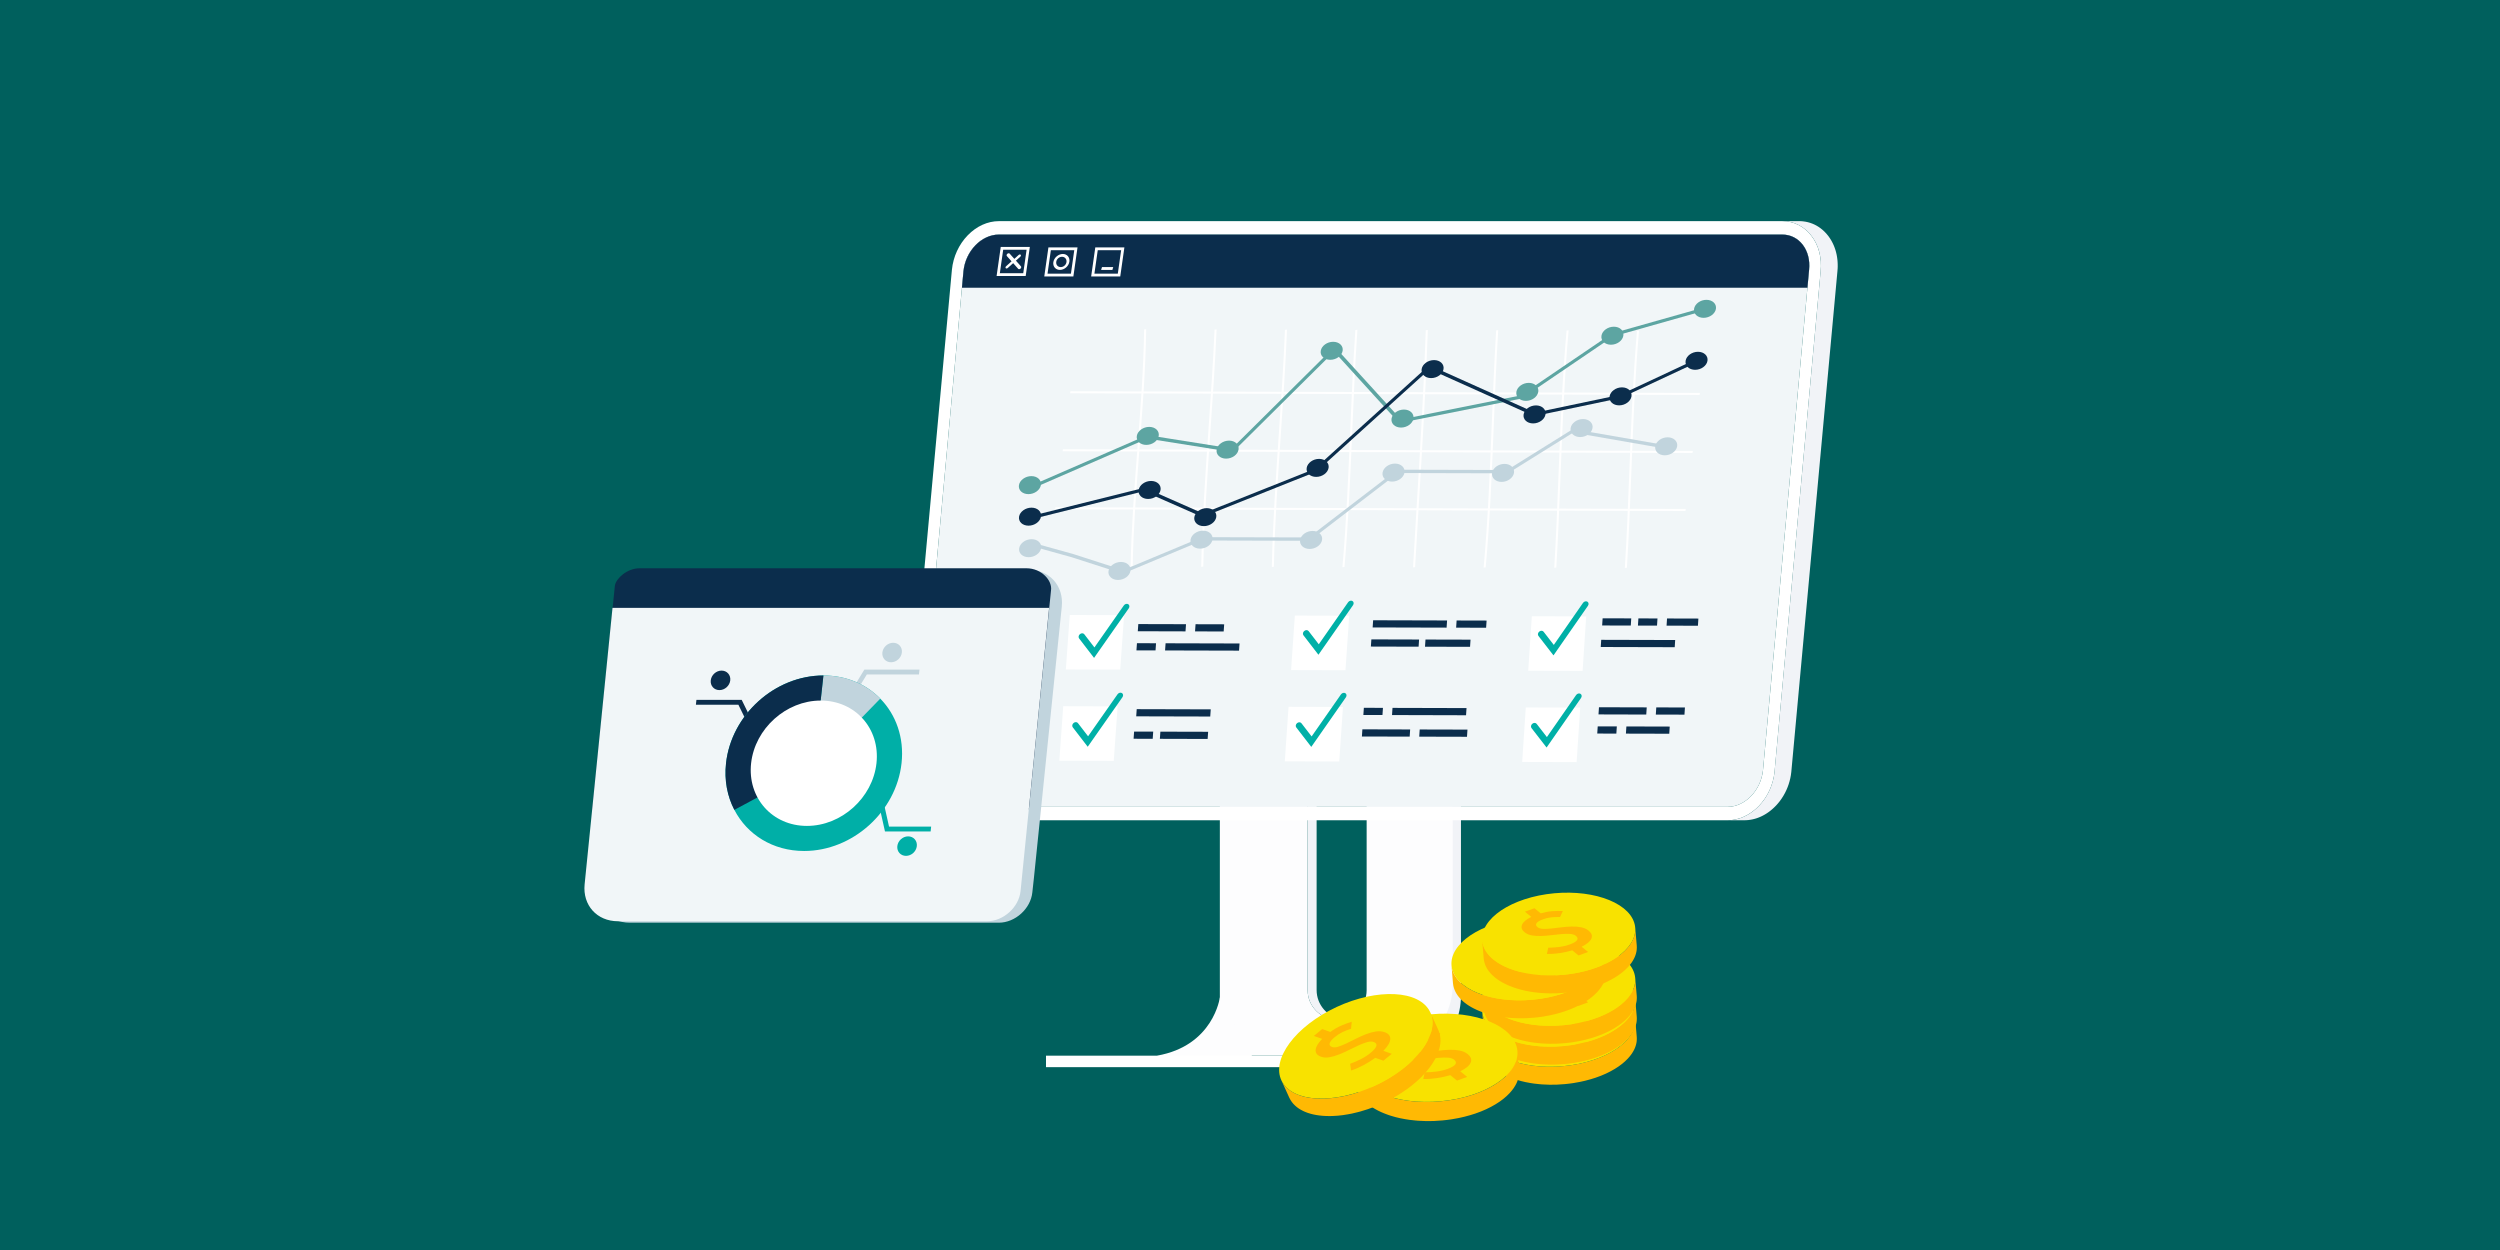
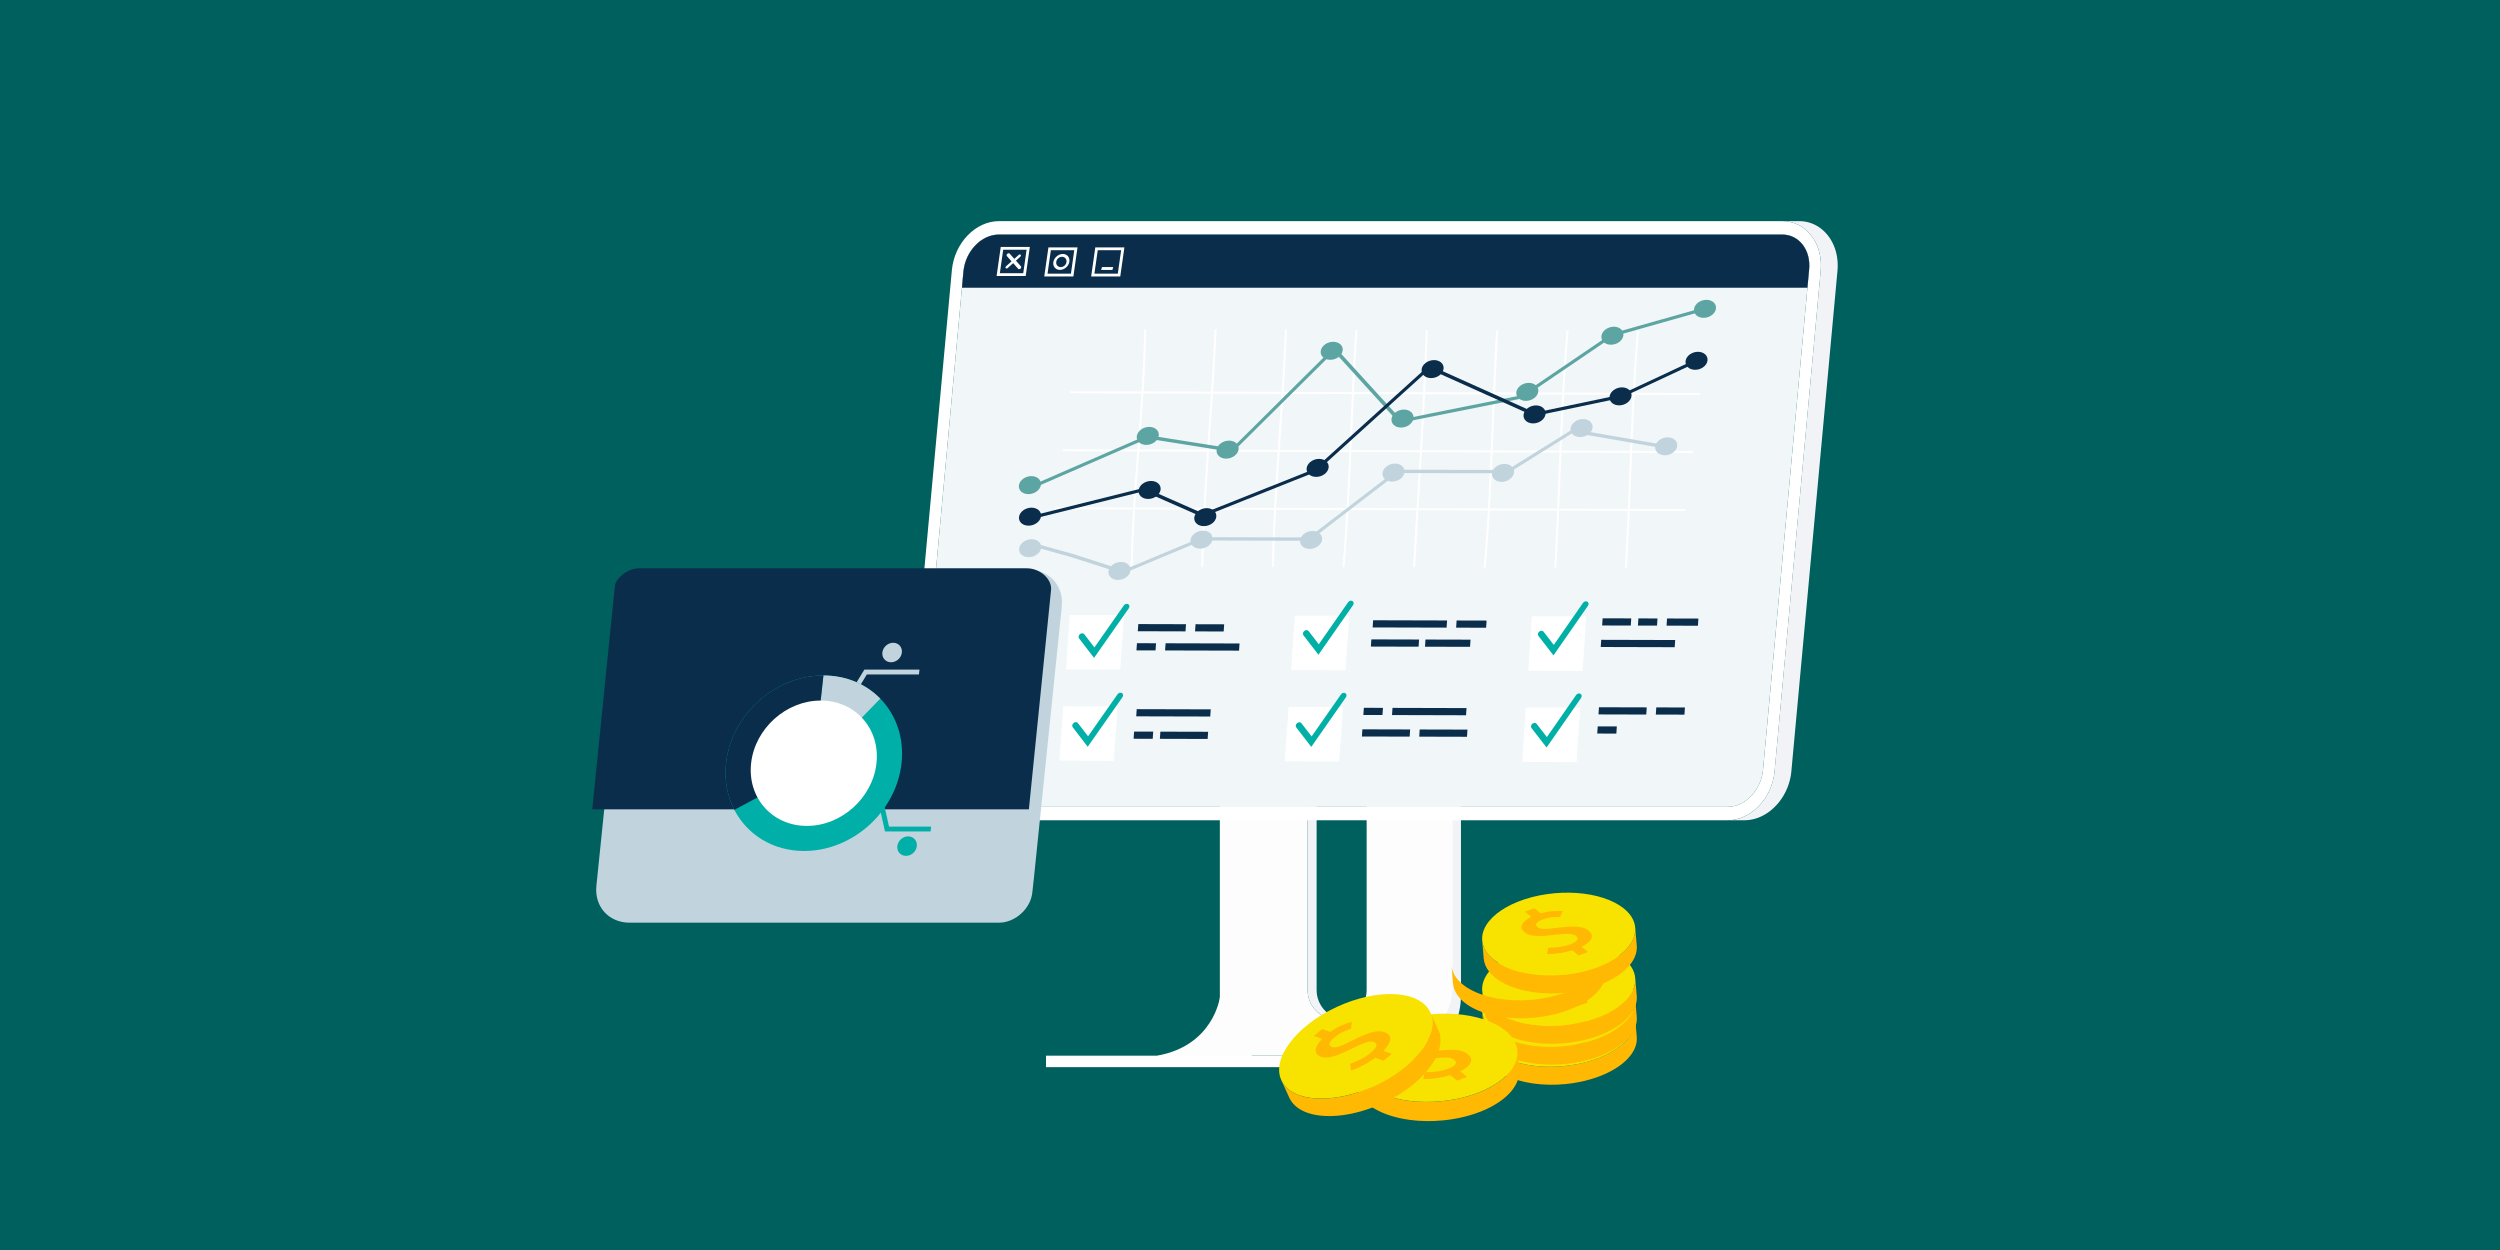
<svg xmlns="http://www.w3.org/2000/svg" id="a" viewBox="0 0 400 200">
  <defs>
    <style>.b{fill:#fdfdfe;}.c{fill:#f1f3f7;}.d{fill:#f1f6f8;}.e{fill:#00afa7;}.f{fill:#00b0a7;}.g{isolation:isolate;}.h{fill:#0b2d4c;}.i{fill:#f8e200;}.j{fill:#fff;}.k{fill:#00605d;}.l{fill:#5da5a2;}.m{fill:#ffb903;}.n{fill:#c1d4dd;}</style>
  </defs>
  <rect class="k" width="400" height="200" />
  <path class="b" d="M195.176,89.319v79.588s27.022,0,27.022,0c6.091,0,11.03-4.939,11.03-11.03v-68.558s-38.052,0-38.052,0ZM218.664,158.41c0,2.608-2.115,4.724-4.724,4.724s-4.724-2.115-4.724-4.724v-58.856h9.447v58.856Z" />
  <path class="b" d="M195.177,159.588s-.997,7.745-10.077,9.32l15.994,1.443-5.917-10.764Z" />
  <rect class="j" x="167.36" y="168.908" width="41.988" height="1.837" />
  <path class="c" d="M232.442,100.137v57.334c0,6.316-5.12,11.437-11.437,11.437h-11.657s0,1.837,0,1.837h12.969c6.316,0,11.437-5.12,11.437-11.437v-59.171s-1.312,0-1.312,0Z" />
  <path class="c" d="M214.659,163.078c-.234.037-.475.055-.719.055-2.608,0-4.724-2.115-4.724-4.724v-58.273h1.443v58.273c0,2.362,1.735,4.319,3.999,4.669Z" />
  <path class="j" d="M289.456,43.154l-7.376,80.077c-.332,3.236-2.876,5.865-5.675,5.865h-125.335c-1.302,0-2.462-.575-3.268-1.621-.815-1.058-1.179-2.479-1.025-4.001l7.377-80.076c.33-3.236,2.874-5.867,5.674-5.867h125.336c1.301,0,2.461.576,3.267,1.622.815,1.058,1.179,2.48,1.025,4.001ZM146.413,128.902c1.163,1.51,2.817,2.342,4.658,2.342h125.333c1.808,0,3.584-.809,4.999-2.273,1.418-1.461,2.313-3.413,2.526-5.497l7.374-80.079c.216-2.136-.311-4.15-1.481-5.67-1.166-1.51-2.817-2.342-4.658-2.342h-125.336c-1.808,0-3.58.809-4.999,2.273-1.415,1.464-2.313,3.417-2.522,5.497l-7.377,80.079c-.213,2.139.311,4.15,1.484,5.67Z" />
  <path class="d" d="M288.431,39.153c-.806-1.046-1.966-1.622-3.267-1.622h-125.336c-2.8,0-5.344,2.631-5.674,5.866l-7.376,80.077c-.155,1.523.21,2.944,1.025,4.002.806,1.045,1.966,1.621,3.267,1.621h125.336c2.799,0,5.343-2.63,5.674-5.865l7.376-80.078c.154-1.522-.21-2.943-1.025-4.001Z" />
  <path class="h" d="M285.164,37.531h-125.336c-2.8,0-5.344,2.631-5.674,5.866l-.243,2.638h135.28s.265-2.882.265-2.882c.154-1.522-.21-2.943-1.025-4.001-.806-1.046-1.966-1.622-3.267-1.622Z" />
  <path class="c" d="M294.032,42.615c0-.022,0-.043 0-.065.001-.071.001-.143 0-.214-0-.023-.002-.046-.002-.069-.001-.049-.003-.099-.005-.148-.003-.074-.006-.148-.011-.221-.003-.05-.007-.099-.011-.149-.003-.031-.004-.062-.007-.093-.003-.03-.007-.059-.011-.088-.009-.09-.02-.179-.032-.269-.007-.052-.014-.104-.022-.155-.015-.094-.031-.188-.049-.281-.006-.033-.011-.067-.018-.101-.003-.013-.006-.026-.009-.038-.008-.037-.016-.073-.025-.11-.017-.077-.035-.153-.054-.229-.01-.041-.021-.081-.032-.122-.02-.073-.041-.145-.062-.217-.012-.039-.023-.078-.036-.116-.025-.079-.052-.157-.08-.235-.01-.029-.02-.059-.031-.088-.039-.106-.08-.211-.124-.314-.008-.02-.018-.04-.026-.059-.036-.083-.073-.166-.112-.247-.017-.035-.034-.069-.051-.103-.033-.067-.067-.133-.102-.199-.019-.036-.039-.072-.059-.108-.015-.026-.028-.052-.043-.078-.015-.026-.032-.051-.047-.077-.039-.066-.08-.132-.121-.197-.029-.045-.057-.089-.087-.133-.043-.065-.088-.128-.134-.192-.02-.028-.038-.056-.059-.084-.023-.03-.045-.061-.069-.091-.087-.113-.178-.222-.271-.328-.01-.012-.02-.025-.03-.036-.016-.018-.034-.035-.051-.053-.076-.083-.153-.164-.232-.242-.017-.017-.033-.036-.051-.053-.01-.009-.02-.018-.03-.027-.087-.083-.176-.163-.267-.24-.007-.006-.014-.013-.021-.019-.001-.001-.002-.002-.003-.003-.094-.079-.191-.154-.289-.226-.005-.004-.011-.009-.016-.013-.028-.02-.056-.038-.084-.058-.063-.045-.127-.089-.192-.131-.011-.007-.021-.015-.031-.021-.03-.019-.062-.036-.092-.055-.057-.035-.115-.07-.173-.103-.015-.008-.029-.018-.044-.026-.029-.016-.06-.03-.089-.046-.057-.03-.114-.06-.171-.088-.019-.009-.036-.019-.055-.028-.027-.013-.056-.024-.083-.036-.058-.026-.117-.052-.176-.077-.022-.009-.044-.02-.067-.029-.024-.01-.049-.017-.074-.027-.062-.024-.125-.046-.188-.068-.027-.009-.053-.02-.08-.029-.02-.006-.041-.011-.06-.018-.07-.022-.14-.042-.21-.061-.031-.008-.061-.019-.092-.026-.014-.003-.028-.006-.041-.009-.092-.022-.184-.042-.278-.06-.024-.005-.047-.011-.071-.015-.004-.001-.009-.001-.013-.002-.129-.023-.258-.041-.389-.055-.01-.001-.019-.003-.029-.004-.086-.009-.172-.016-.259-.021-.016-.001-.033-.001-.049-.002-.06-.003-.121-.006-.182-.007-.041-.001-.081-.001-.122-.001h-2.684c.102,0,.203.004.304.009.016.001.033.001.049.002.097.006.193.014.288.025.131.014.261.032.389.055.028.005.056.012.084.017.093.018.186.037.278.06.045.011.089.023.133.035.07.019.141.039.21.061.047.015.094.03.14.046.063.021.126.044.188.068.047.018.094.037.141.056.059.025.118.05.176.077.046.021.093.042.139.065.058.028.114.058.171.088.044.024.089.047.133.072.058.033.116.068.173.103.041.025.083.05.124.076.065.042.128.086.191.131.033.024.067.046.1.07.098.072.194.147.289.226.008.007.016.014.024.021.091.077.18.157.267.24.027.026.054.053.081.08.079.078.157.159.232.242.027.03.054.059.081.089.093.106.184.214.271.328.044.057.085.116.127.174.046.063.091.127.134.192.029.044.058.088.087.133.042.065.082.131.121.197.03.051.061.103.09.155.02.036.04.072.059.108.035.066.069.132.102.199.017.034.034.068.051.103.039.081.076.164.112.246.009.02.018.04.027.061.044.103.085.208.124.314.011.029.021.059.031.089.028.078.054.155.08.234.012.039.024.078.036.117.022.072.043.144.062.217.011.041.022.081.032.122.019.076.037.152.054.229.008.037.017.073.025.11.009.046.017.092.026.138.018.093.035.187.049.281.008.051.015.103.022.155.012.089.023.178.032.268.006.06.012.121.017.181.004.049.008.099.011.149.005.073.008.147.011.221.002.049.004.098.005.147.002.094.003.189.002.284-0.0.021 0.0.043-0.0.064-.002.115-.006.231-.013.347-.008.144-.018.289-.033.435l-7.376,80.077c-.005.053-.013.105-.019.157-.014.12-.031.239-.049.358-.008.049-.016.098-.024.147-.019.11-.04.219-.063.328-.009.041-.016.082-.025.122-.032.145-.068.288-.107.431-.006.021-.013.043-.019.064-.034.12-.07.24-.108.359-.015.046-.031.091-.046.137-.033.096-.067.192-.103.287-.018.047-.036.095-.055.141-.041.103-.084.205-.128.306-.016.036-.031.072-.047.108-.063.138-.128.275-.198.409-.014.027-.029.054-.043.081-.06.114-.123.227-.188.339-.022.039-.045.077-.068.116-.084.14-.171.279-.263.414-.002.003-.004.007-.006.01-.004.006-.008.011-.012.017-.062.091-.126.18-.191.269-.022.03-.045.06-.068.089-.047.062-.094.123-.142.183-.035.044-.07.087-.106.13-.043.052-.087.104-.132.155-.037.042-.074.084-.112.126-.066.073-.132.146-.2.216-.086.088-.172.174-.261.258-.029.028-.059.054-.089.081-.06.055-.119.11-.18.163-.031.027-.062.052-.093.079-.059.049-.117.098-.176.146-.036.029-.072.056-.108.084-.056.043-.112.086-.169.127-.038.028-.076.055-.115.082-.056.039-.112.077-.169.115-.039.026-.078.051-.117.076-.058.037-.116.072-.175.107-.038.023-.077.046-.115.068-.063.036-.126.07-.189.103-.035.019-.07.038-.105.056-.078.04-.156.077-.234.114-.021.01-.043.021-.064.031-.1.045-.201.088-.302.128-.028.011-.055.02-.083.031-.074.028-.149.056-.223.082-.038.013-.077.025-.115.037-.065.021-.13.041-.195.06-.042.012-.084.023-.126.034-.063.017-.125.033-.188.047-.043.01-.086.019-.13.029-.063.013-.126.025-.189.037-.043.008-.086.015-.129.022-.065.01-.13.019-.195.027-.041.005-.082.011-.124.015-.071.007-.143.013-.215.018-.035.002-.07.006-.104.008-.107.006-.213.009-.32.009h2.684c.107,0,.214-.003.32-.009.035-.002.07-.005.104-.008.072-.005.143-.01.215-.018.041-.004.082-.01.124-.015.065-.008.13-.017.195-.027.043-.007.086-.014.129-.022.063-.011.126-.024.189-.037.043-.009.086-.019.13-.029.063-.015.126-.031.188-.047.042-.011.084-.022.125-.034.066-.019.131-.039.196-.06.038-.012.077-.024.115-.037.075-.026.149-.053.224-.082.028-.011.055-.02.083-.031.101-.04.202-.083.302-.128.022-.01.043-.021.065-.031.078-.036.157-.074.234-.114.035-.018.07-.038.105-.056.063-.034.126-.068.189-.103.039-.022.077-.045.115-.068.059-.035.117-.07.175-.107.039-.025.078-.05.117-.076.057-.037.113-.076.169-.115.038-.027.077-.054.115-.082.057-.041.113-.084.169-.127.036-.028.072-.055.108-.084.059-.047.118-.096.176-.146.031-.026.062-.052.093-.079.007-.006.015-.012.022-.018.053-.047.106-.096.158-.144.029-.027.059-.053.089-.081.088-.084.175-.169.261-.258.045-.047.09-.094.135-.142.022-.024.043-.049.066-.074.038-.042.075-.084.112-.126.044-.051.088-.103.131-.155.036-.043.071-.086.106-.13.016-.02.033-.04.05-.06.032-.04.062-.081.092-.122.023-.03.046-.06.068-.09.065-.088.129-.178.191-.269.004-.006.008-.011.012-.017 0-.001.001-.001.001-.002.002-.003.003-.005.005-.008.092-.135.178-.274.263-.414.011-.018.023-.035.034-.054.012-.02.023-.042.035-.062.065-.112.127-.224.188-.339.011-.02.023-.04.034-.061.003-.007.006-.013.01-.02.069-.135.135-.271.198-.409.004-.009.009-.017.012-.026.012-.027.023-.055.035-.082.044-.101.087-.203.128-.306.009-.022.018-.043.027-.064.01-.026.018-.052.028-.078.036-.095.07-.191.103-.287.01-.03.022-.059.032-.09.005-.015.009-.031.014-.047.039-.119.075-.239.109-.36.005-.018.011-.036.016-.054.001-.003.001-.006.002-.009.039-.143.074-.286.107-.431.002-.011.006-.021.008-.032.006-.03.011-.06.017-.089.023-.109.044-.218.063-.328.004-.024.01-.048.014-.072.004-.025.006-.05.01-.075.019-.119.035-.239.049-.359.003-.028.008-.056.011-.084.003-.025.005-.049.008-.073l7.376-80.077c.015-.146.025-.291.033-.435.001-.01.002-.02.002-.03.005-.106.009-.211.01-.317Z" />
  <polygon class="h" points="189.681 101.02 182.047 100.999 182.129 99.852 189.762 99.872 189.681 101.02" />
  <polygon class="h" points="193.222 118.233 185.579 118.212 185.66 117.065 193.303 117.085 193.222 118.233" />
  <polygon class="h" points="234.72 117.885 227.076 117.865 227.154 116.717 234.796 116.737 234.72 117.885" />
  <polygon class="h" points="225.548 117.86 217.905 117.84 217.982 116.692 225.625 116.713 225.548 117.86" />
  <polygon class="h" points="226.976 103.471 219.34 103.45 219.419 102.302 227.053 102.323 226.976 103.471" />
  <polygon class="h" points="231.455 100.422 219.623 100.39 219.701 99.242 231.533 99.274 231.455 100.422" />
  <polygon class="h" points="193.638 114.645 181.794 114.613 181.875 113.465 193.718 113.497 193.638 114.645" />
  <polygon class="h" points="198.247 104.104 186.412 104.072 186.493 102.924 198.327 102.956 198.247 104.104" />
  <polygon class="h" points="234.568 114.441 222.724 114.409 222.801 113.262 234.644 113.294 234.568 114.441" />
  <polygon class="h" points="195.788 101.037 191.208 101.024 191.289 99.876 195.869 99.889 195.788 101.037" />
  <polygon class="h" points="235.209 103.493 228.001 103.473 228.079 102.326 235.286 102.345 235.209 103.493" />
  <polygon class="h" points="237.779 100.439 232.982 100.426 233.059 99.278 237.856 99.291 237.779 100.439" />
  <polygon class="h" points="184.885 104.068 181.831 104.06 181.912 102.912 184.966 102.92 184.885 104.068" />
  <polygon class="h" points="263.401 114.328 255.76 114.307 255.835 113.159 263.476 113.18 263.401 114.328" />
-   <polygon class="h" points="267.083 117.398 260.146 117.38 260.221 116.232 267.157 116.251 267.083 117.398" />
  <polygon class="h" points="269.514 114.344 264.93 114.332 265.004 113.184 269.588 113.197 269.514 114.344" />
  <polygon class="h" points="258.617 117.376 255.56 117.368 255.635 116.22 258.692 116.228 258.617 117.376" />
  <polygon class="h" points="271.669 100.118 266.651 100.105 266.725 98.957 271.743 98.971 271.669 100.118" />
  <polygon class="h" points="267.954 103.552 256.12 103.52 256.195 102.372 268.029 102.404 267.954 103.552" />
  <polygon class="h" points="260.925 100.089 256.345 100.077 256.42 98.929 261 98.942 260.925 100.089" />
  <polygon class="h" points="265.124 100.1 262.07 100.092 262.145 98.945 265.198 98.953 265.124 100.1" />
  <polygon class="h" points="184.433 118.209 181.375 118.201 181.456 117.053 184.513 117.061 184.433 118.209" />
  <polygon class="h" points="221.195 114.405 218.139 114.397 218.217 113.249 221.273 113.257 221.195 114.405" />
  <path class="j" d="M180.897,90.666c.111-6.213.602-12.57,1.077-18.717.49-6.334.997-12.883,1.085-19.234l.331-.05c-.088,6.361-.595,12.915-1.085,19.254-.474,6.143-.964,12.495-1.075,18.698l-.331.048Z" />
  <path class="j" d="M192.194,90.696c.143-7.288.66-14.747,1.161-21.961.366-5.264.744-10.707.971-15.994l.33-.04c-.226,5.291-.605,10.736-.971,16.003-.5,7.21-1.016,14.665-1.159,21.945l-.331.047Z" />
  <path class="j" d="M203.491,90.726c.151-7.073.644-14.312,1.122-21.313.374-5.478.761-11.142.978-16.641l.33-.041c-.217,5.504-.605,11.171-.979,16.65-.477,6.997-.97,14.232-1.121,21.298l-.331.046Z" />
  <path class="j" d="M214.788,90.746c.627-7.193.938-14.56,1.239-21.685.227-5.353.462-10.887.83-16.264l.33-.031c-.367,5.372-.603,10.905-.829,16.255-.301,7.128-.612,14.499-1.24,21.699l-.33.025Z" />
  <path class="j" d="M226.085,90.781c.193-3.396.4-6.807.608-10.223.556-9.137,1.132-18.586,1.431-27.724l.33-.043c-.299,9.143-.875,18.594-1.431,27.733-.207,3.415-.414,6.826-.607,10.222l-.331.034Z" />
  <path class="j" d="M237.382,90.806c.696-7.677,1.006-15.541,1.308-23.146.194-4.87.394-9.905.694-14.8l.33-.033c-.299,4.892-.5,9.925-.694,14.793-.301,7.609-.612,15.477-1.308,23.163l-.33.023Z" />
  <path class="j" d="M248.679,90.841c.301-4.985.498-10.087.69-15.021.295-7.556.6-15.368,1.282-22.936l.329-.023c-.681,7.559-.987,15.367-1.281,22.919-.192,4.935-.389,10.039-.69,15.028l-.331.033Z" />
  <path class="j" d="M259.976,90.871c.323-5.217.529-10.556.728-15.72.283-7.324.577-14.898,1.213-22.234l.329-.024c-.636,7.329-.929,14.899-1.212,22.219-.199,5.165-.404,10.507-.728,15.728l-.331.032Z" />
  <polygon class="j" points="271.934 63.196 171.218 62.924 171.274 62.596 271.988 62.869 271.934 63.196" />
  <polygon class="j" points="270.802 72.478 170.018 72.205 170.074 71.878 270.855 72.151 270.802 72.478" />
  <polygon class="j" points="269.67 81.76 168.819 81.487 168.875 81.16 269.723 81.433 269.67 81.76" />
  <polygon class="j" points="179.237 107.139 170.534 107.116 171.159 98.398 179.856 98.422 179.237 107.139" />
  <polygon class="j" points="178.202 121.736 169.491 121.713 170.114 112.995 178.82 113.019 178.202 121.736" />
  <polygon class="j" points="215.276 107.237 206.574 107.213 207.176 98.496 215.873 98.519 215.276 107.237" />
  <polygon class="j" points="214.28 121.834 205.568 121.81 206.169 113.092 214.875 113.116 214.28 121.834" />
  <polygon class="j" points="253.218 107.339 244.516 107.316 245.094 98.598 253.791 98.621 253.218 107.339" />
  <polygon class="j" points="252.261 121.936 243.55 121.912 244.126 113.195 252.833 113.218 252.261 121.936" />
  <path class="f" d="M210.949,104.76l-2.399-3.113c-.153-.198-.091-.509.137-.695.229-.186.537-.175.69.023l1.627,2.112,4.69-6.723c.167-.239.479-.329.697-.201.218.128.259.426.093.665l-5.534,7.932Z" />
  <path class="f" d="M209.805,119.504l-2.402-3.113c-.153-.198-.092-.509.137-.695.229-.186.538-.175.69.023l1.629,2.112,4.693-6.723c.167-.239.48-.329.697-.201.218.128.26.426.093.665l-5.537,7.932Z" />
  <path class="f" d="M175.048,105.264l-2.391-3.113c-.152-.198-.09-.509.139-.694.229-.185.538-.175.69.023l1.622,2.111,4.707-6.722c.168-.239.48-.329.697-.201.218.128.258.426.091.665l-5.554,7.932Z" />
  <path class="f" d="M174.036,119.481l-2.395-3.113c-.152-.198-.09-.509.139-.695.229-.186.538-.175.69.023l1.624,2.111,4.71-6.722c.168-.239.48-.329.698-.201.218.128.259.426.091.665l-5.557,7.932Z" />
  <path class="f" d="M248.558,104.861l-2.408-3.113c-.153-.198-.093-.509.135-.695.228-.186.537-.175.69.023l1.633,2.112,4.672-6.723c.166-.239.478-.329.696-.201.218.128.261.426.094.665l-5.512,7.932Z" />
  <path class="f" d="M247.453,119.605l-2.411-3.113c-.153-.198-.093-.509.135-.695.228-.186.537-.175.69.023l1.635,2.112,4.675-6.723c.166-.239.478-.329.697-.201.219.128.261.426.095.665l-5.516,7.932Z" />
  <polygon class="l" points="164.408 78.501 164.233 78.023 183.572 69.617 197.089 71.763 213.532 55.454 224.15 67.108 243.302 63.268 257.891 53.36 272.754 49.159 272.844 49.668 258.089 53.838 243.477 63.762 243.409 63.776 223.874 67.692 213.453 56.254 197.233 72.341 183.569 70.172 164.408 78.501" />
  <path class="l" d="M166.536,77.625c-.135.796-1.029,1.439-1.997,1.436-.968-.003-1.643-.65-1.507-1.446.135-.796,1.03-1.439,1.997-1.436.968.003,1.642.65,1.507,1.446Z" />
  <path class="l" d="M185.394,69.748c-.134.796-1.027,1.439-1.994,1.436-.967-.003-1.643-.65-1.508-1.446.134-.796,1.027-1.439,1.994-1.436.967.003,1.642.65,1.508,1.446Z" />
  <path class="l" d="M198.166,71.945c-.134.796-1.026,1.439-1.993,1.436-.967-.003-1.643-.65-1.51-1.446.134-.796,1.026-1.439,1.993-1.436.967.003,1.643.65,1.51,1.446Z" />
  <path class="l" d="M214.821,56.133c-.133.796-1.024,1.439-1.99,1.436-.966-.003-1.642-.65-1.509-1.446.133-.796,1.024-1.439,1.99-1.436.966.003,1.642.65,1.509,1.446Z" />
  <path class="l" d="M226.15,66.975c-.132.796-1.023,1.439-1.99,1.436-.967-.003-1.644-.65-1.512-1.446.132-.796,1.023-1.439,1.99-1.436.967.003,1.644.65,1.512,1.446Z" />
  <path class="l" d="M246.121,62.705c-.131.796-1.021,1.439-1.987,1.436-.967-.003-1.644-.65-1.513-1.446.131-.796,1.021-1.439,1.988-1.436.967.003,1.644.65,1.513,1.446Z" />
  <path class="l" d="M259.733,53.719c-.13.796-1.019,1.439-1.985,1.436-.966-.003-1.644-.65-1.513-1.446.13-.796,1.019-1.439,1.985-1.436.966.003,1.643.65,1.513,1.446Z" />
  <path class="l" d="M274.548,49.418c-.129.796-1.017,1.439-1.983,1.436-.966-.003-1.644-.65-1.514-1.446.13-.796,1.017-1.439,1.983-1.436.966.003,1.644.65,1.514,1.446Z" />
  <polygon class="n" points="179.634 91.791 171.469 89.156 164.358 87.182 164.6 86.668 171.721 88.646 179.689 91.217 192.317 85.945 209.393 85.992 223.532 75.151 241.163 75.199 251.663 68.649 267.011 71.317 266.825 71.843 251.713 69.215 241.264 75.733 223.669 75.686 209.53 86.526 192.357 86.48 179.634 91.791" />
  <path class="n" d="M268.344,71.414c-.13.796-1.019,1.439-1.986,1.436-.968-.003-1.647-.65-1.517-1.446.13-.796,1.019-1.439,1.986-1.436.967.003,1.646.65,1.517,1.446Z" />
  <path class="n" d="M254.804,68.494c-.13.796-1.02,1.439-1.987,1.436-.967-.003-1.645-.65-1.515-1.446.131-.796,1.02-1.439,1.987-1.436.967.003,1.645.65,1.515,1.446Z" />
  <path class="n" d="M242.237,75.668c-.131.796-1.022,1.439-1.989,1.436-.968-.003-1.646-.65-1.515-1.446.131-.796,1.022-1.439,1.989-1.436.968.003,1.646.65,1.515,1.446Z" />
  <path class="n" d="M224.717,75.62c-.132.796-1.023,1.439-1.991,1.436-.968-.003-1.645-.65-1.513-1.446.132-.796,1.024-1.439,1.991-1.436.968.003,1.645.65,1.513,1.446Z" />
  <path class="n" d="M211.529,86.396c-.133.796-1.025,1.439-1.994,1.436-.968-.003-1.646-.65-1.513-1.446.133-.796,1.025-1.439,1.994-1.436.968.003,1.646.65,1.513,1.446Z" />
  <path class="n" d="M193.996,86.349c-.134.796-1.027,1.439-1.995,1.436-.968-.003-1.645-.65-1.511-1.446.134-.796,1.027-1.439,1.995-1.436.968.003,1.645.65,1.511,1.446Z" />
  <path class="n" d="M180.871,91.359c-.134.796-1.028,1.439-1.997,1.436-.969-.003-1.645-.65-1.511-1.446.135-.796,1.029-1.439,1.997-1.436.969.003,1.645.65,1.511,1.446Z" />
  <path class="n" d="M166.575,87.716c-.135.796-1.03,1.439-1.998,1.436-.969-.003-1.644-.65-1.509-1.446.135-.796,1.03-1.439,1.998-1.436.968.003,1.644.65,1.509,1.446Z" />
  <polygon class="h" points="164.366 83.244 164.299 82.73 183.133 78.031 192.467 82.145 210.346 75.018 228.682 58.427 245.603 66.026 259.224 63.167 271.349 57.493 271.544 57.963 259.308 63.679 245.454 66.587 228.727 59.074 210.622 75.457 210.562 75.481 192.375 82.73 182.996 78.596 164.366 83.244" />
  <path class="h" d="M185.688,78.398c-.134.796-1.028,1.439-1.995,1.436-.968-.003-1.644-.65-1.509-1.446.134-.796,1.028-1.439,1.995-1.436.968.003,1.643.65,1.509,1.446Z" />
  <path class="h" d="M194.6,82.746c-.134.796-1.027,1.439-1.995,1.436-.968-.003-1.645-.65-1.511-1.446.134-.796,1.027-1.439,1.995-1.436.968.003,1.644.65,1.511,1.446Z" />
  <path class="h" d="M212.573,74.867c-.133.796-1.025,1.439-1.992,1.436-.968-.003-1.644-.65-1.512-1.446.133-.796,1.025-1.439,1.992-1.436.968.003,1.644.65,1.512,1.446Z" />
  <path class="h" d="M230.964,59.06c-.132.796-1.022,1.439-1.989,1.436-.967-.003-1.643-.65-1.511-1.446.132-.796,1.022-1.439,1.989-1.436.966.003,1.643.65,1.511,1.446Z" />
  <path class="h" d="M247.279,66.311c-.131.796-1.021,1.439-1.988,1.436-.967-.003-1.645-.65-1.514-1.446.131-.796,1.021-1.439,1.988-1.436.967.003,1.645.65,1.514,1.446Z" />
  <path class="h" d="M261.036,63.423c-.13.796-1.019,1.439-1.986,1.436-.967-.003-1.645-.65-1.515-1.446.13-.796,1.019-1.439,1.986-1.436.967.003,1.645.65,1.515,1.446Z" />
  <path class="h" d="M273.196,57.733c-.129.796-1.018,1.439-1.984,1.436-.966-.003-1.645-.65-1.515-1.446.13-.796,1.018-1.439,1.984-1.436.966.003,1.645.65,1.515,1.446Z" />
  <path class="h" d="M166.555,82.671c-.135.796-1.03,1.439-1.998,1.436-.968-.003-1.643-.65-1.508-1.446.135-.796,1.03-1.439,1.998-1.436.968.003,1.643.65,1.508,1.446Z" />
  <path class="j" d="M160.118,39.51h4.656s-.663,4.651-.663,4.651h-4.656s.663-4.651.663-4.651ZM164.254,39.96h-3.744s-.534,3.75-.534,3.75h3.744s.534-3.75.534-3.75Z" />
  <path class="j" d="M167.746,39.585h4.656s-.663,4.651-.663,4.651h-4.656s.663-4.651.663-4.651ZM171.882,40.035h-3.744s-.534,3.75-.534,3.75h3.744s.534-3.75.534-3.75Z" />
  <path class="j" d="M175.247,39.585h4.656s-.663,4.651-.663,4.651h-4.656s.663-4.651.663-4.651ZM179.383,40.035h-3.744s-.534,3.75-.534,3.75h3.744s.534-3.75.534-3.75Z" />
  <path class="j" d="M161.045,42.96c.066,0,.139-.029.2-.084l2.002-1.8c.108-.097.136-.238.063-.316-.073-.078-.22-.063-.327.033l-2.002,1.8c-.108.097-.136.238-.063.317.031.034.076.05.126.05Z" />
  <path class="j" d="M163.055,43.071c.073,0,.155-.031.223-.091.123-.108.158-.269.078-.36l-1.813-2.043c-.08-.091-.246-.077-.369.031-.123.108-.158.269-.078.36l1.813,2.043c.036.04.088.06.146.06Z" />
  <polygon class="j" points="176.182 43.185 177.982 43.185 178.118 42.735 176.318 42.735 176.182 43.185" />
  <path class="j" d="M168.535,41.942c.055-.348.246-.677.537-.926.288-.246.636-.382.981-.382.686,0,1.156.558,1.047,1.243-.055.348-.246.677-.537.926-.288.246-.636.382-.981.382-.686,0-1.156-.558-1.047-1.243ZM169.323,41.311c-.174.149-.289.35-.323.567-.075.473.247.857.719.857.212,0,.423-.08.593-.226.174-.149.289-.35.323-.567.075-.473-.247-.857-.719-.857-.212,0-.423.08-.593.226Z" />
  <path class="n" d="M105.485,91.154h59.062c3.365,0,5.678,2.561,5.339,5.911l-4.46,43.419-.253,2.308c-.263,2.596-2.742,4.839-5.349,4.839h-59.062c-3.365,0-5.678-2.561-5.339-5.911l4.46-43.419h.019l.233-2.308c.263-2.596,2.742-4.839,5.349-4.839Z" />
  <path class="h" d="M94.762,129.489h69.859s3.541-35.02,3.541-35.02c.242-1.587-1.529-3.546-3.935-3.546h-61.899c-1.971,0-3.747,1.605-3.945,2.759l-3.621,35.807Z" />
-   <path class="d" d="M98.88,147.4h59.062c2.608,0,5.087-2.243,5.349-4.839l4.568-45.298h-69.859s-4.46,44.226-4.46,44.226c-.339,3.35,1.974,5.911,5.339,5.911Z" />
  <polygon class="n" points="136.923 110.819 138.694 107.914 147.034 107.914 147.119 107.134 138.298 107.134 136.263 110.47 136.923 110.819" />
  <polygon class="h" points="119.962 116.467 120.674 116.066 118.67 111.976 111.428 111.976 111.343 112.756 118.142 112.756 119.962 116.467" />
  <polygon class="e" points="141.597 133.038 148.899 133.038 148.984 132.258 142.245 132.258 141.258 127.844 140.491 128.091 141.597 133.038" />
  <path class="e" d="M116.165,122.117c-.301,2.741.207,5.302,1.333,7.462,2.04,3.952,6.151,6.579,11.166,6.579,7.756,0,14.731-6.285,15.583-14.041.449-4.092-.892-7.769-3.405-10.337-2.248-2.3-5.43-3.704-9.094-3.704-7.756,0-14.731,6.285-15.583,14.041Z" />
  <path class="n" d="M131.748,108.076l-1.615,14.71,10.71-11.006c-2.248-2.3-5.43-3.704-9.094-3.704Z" />
  <path class="h" d="M116.165,122.117c-.301,2.741.207,5.302,1.333,7.462l12.634-6.793,1.615-14.71c-7.756,0-14.731,6.285-15.583,14.041Z" />
  <path class="n" d="M141.179,104.403c-.095.862.527,1.56,1.389,1.56s1.637-.699,1.731-1.56c.095-.862-.527-1.56-1.389-1.56s-1.637.699-1.732,1.56Z" />
  <path class="h" d="M113.721,108.856c-.095.862.527,1.56,1.389,1.56s1.637-.699,1.731-1.56c.095-.862-.527-1.56-1.389-1.56s-1.637.699-1.732,1.56Z" />
  <path class="e" d="M143.571,135.378c-.095.862.527,1.56,1.389,1.56s1.637-.699,1.731-1.56c.095-.862-.527-1.56-1.389-1.56s-1.637.699-1.731,1.56Z" />
  <g class="g">
    <path class="m" d="M261.635,163.032l.245,2.874c.006.105.012.211.01.314-.001.036-.005.072-.005.108-.002.068-.003.139-.012.208.002.007.002.011 0.0.02-.002.028-.011.061-.012.093-.009.069-.018.138-.031.212-.007.041-.018.083-.029.125-.014.066-.029.128-.046.195-.005.013-.006.029-.011.042-.01.03-.019.059-.029.089-.018.063-.041.127-.063.191-.015.043-.033.086-.051.133-.021.048-.043.096-.064.148-.005.013-.01.026-.016.039-.011.022-.022.048-.033.07-.007.021-.019.04-.028.057-.028.053-.057.107-.085.16-.008.018-.016.035-.028.053-.02.036-.04.075-.063.112-.049.085-.102.171-.16.255-.012.018-.023.04-.035.059-.004.001-.003.005-.006.009-.079.111-.162.227-.253.337-.025.033-.05.062-.075.095-.07.082-.14.163-.213.246-.019.02-.035.043-.051.058-.013.015-.026.025-.035.039-.126.133-.257.263-.396.391-.022.025-.046.045-.069.066-.093.083-.187.165-.281.24-.05.046-.1.088-.15.13-.011.006-.02.016-.031.022-.003.005-.007.005-.01.01-.004.001-.003.005-.007.005-.156.123-.324.245-.496.368-.035.023-.069.046-.1.068-.176.12-.353.236-.543.35-.032.018-.063.037-.095.055-.189.115-.384.222-.586.332-.004.001-.007.005-.011.006-.007.005-.014.007-.018.008-.064.033-.124.066-.189.095-.149.079-.3.15-.454.225-.04.016-.083.037-.122.057-.217.097-.438.19-.663.285-.044.017-.084.033-.128.05-.175.068-.354.137-.539.199-.062.025-.125.046-.187.067.001.004-.003.004-.003.004-.008.002-.015.003-.022.009-.244.079-.492.158-.741.234-.048.014-.097.028-.141.041-.253.073-.507.142-.77.208-.019.004-.041.013-.06.016l-.098.021c-.049.01-.101.025-.15.035-.075.02-.147.035-.222.05-.109.027-.222.05-.336.074l-.072.015c-.258.05-.521.097-.784.14l-.091.019c-.095.016-.195.029-.291.045-.145.022-.288.04-.43.058-.077.008-.15.019-.223.027-.158.017-.317.035-.471.051-.02 0-.039.004-.054.007-.008-.002-.016-.001-.024.001-.43.039-.858.069-1.281.086l-.004.001c-.004-.003-.008-.002-.008-.002-.07.003-.137.005-.205.003-.078.004-.156.009-.232.005-.263.008-.523.011-.781.005-.004.001-.007.002-.012-.001-.011.002-.02 0-.032-.001-.392-.005-.779-.023-1.159-.05-.008-.002-.016-.001-.024-.003-.016-.001-.028-.002-.045-.006-.012-.001-.024-.003-.036-.004-.08-.003-.156-.011-.233-.018-.297-.025-.593-.058-.881-.096-.016-.001-.032-.001-.049-.006-.045-.006-.094-.016-.139-.022-.134-.019-.269-.039-.404-.062-.074-.012-.147-.025-.222-.041-.135-.023-.266-.047-.399-.075-.017-.004-.033-.005-.049-.009-.033-.005-.061-.011-.094-.016-.017-.004-.033-.009-.05-.013-.033-.009-.066-.014-.1-.023-.194-.042-.39-.088-.577-.136-.046-.014-.093-.028-.138-.038-.188-.051-.373-.104-.555-.161-.033-.009-.063-.018-.093-.028-.021-.007-.043-.015-.059-.019-.085-.03-.166-.056-.246-.083l-.23-.082c-.081-.027-.158-.058-.236-.089-.026-.01-.051-.017-.078-.031-.046-.014-.094-.036-.141-.053-.039-.016-.078-.031-.113-.048-.039-.016-.077-.031-.117-.051-.069-.029-.142-.057-.212-.09-.074-.032-.145-.069-.215-.105-.069-.029-.136-.062-.202-.096-.071-.036-.142-.073-.209-.11-.062-.034-.129-.068-.191-.102-.067-.037-.135-.078-.198-.117-.059-.035-.122-.073-.181-.108-.064-.042-.123-.081-.188-.123-.056-.04-.114-.075-.17-.115-.06-.043-.117-.086-.173-.13-.056-.04-.107-.076-.159-.117-.053-.044-.1-.082-.153-.126-.005-.003-.01-.01-.015-.013-.048-.041-.095-.079-.14-.121-.047-.037-.087-.077-.127-.116-.01-.01-.02-.019-.03-.029-.044-.042-.089-.084-.128-.123-.051-.053-.096-.102-.143-.156-.041-.043-.08-.082-.117-.126-.047-.053-.09-.108-.133-.162-.033-.044-.069-.084-.102-.129-.04-.059-.079-.114-.119-.172-.028-.042-.058-.087-.086-.128-.037-.063-.069-.124-.106-.187-.025-.042-.048-.081-.069-.124-.038-.071-.07-.143-.1-.212-.015-.036-.035-.072-.05-.108-.043-.11-.081-.216-.116-.327-.076-.253-.125-.503-.15-.754l-.241-2.871c.02.248.07.503.145.751.035.111.074.222.117.331.015.032.034.068.049.1.031.072.066.144.1.216.021.043.049.081.069.124.037.063.069.124.106.187.029.045.061.086.09.127.04.059.076.118.119.172.029.045.066.089.103.133.031.037.059.074.09.111.011.017.022.031.037.047.037.044.081.086.118.129.046.05.093.103.142.152.041.043.089.084.133.126.049.045.099.094.152.142.044.042.096.083.144.124.053.044.106.092.163.136.052.041.108.08.159.117.057.047.117.09.178.133.055.036.111.076.165.112.064.042.124.085.188.123.059.039.122.073.18.108.068.041.131.079.198.117.063.038.129.068.191.102.071.036.139.078.209.11.066.034.136.066.203.1.048.022.1.046.153.071.022.011.043.019.066.03.062.03.126.057.192.086.005.003.013.005.018.008.078.031.151.063.229.094.074.032.147.06.22.088.077.027.154.059.236.089.077.027.153.051.23.078.081.03.162.057.246.083.051.017.101.03.152.047.182.057.366.109.558.16.046.014.088.025.135.039.067.018.138.035.204.052.083.018.162.037.244.056.075.02.153.035.232.05.062.015.125.029.19.039.132.028.264.055.399.079.074.012.147.025.225.036.131.024.266.043.4.062.065.01.127.021.191.027.171.024.342.047.515.066.077.008.153.015.234.022.133.012.266.024.398.035.024-.001.048.002.068.005.381.027.767.045,1.16.054.016.001.031-.003.043-.001.142.002.285.004.427.002.08.003.155.003.234.003.185-.003.374-.007.558-.014l.011-.002c.423-.017.852-.044,1.285-.087.024-.001.05-.006.073-.007.042-.005.081-.009.123-.014.074-.004.148-.011.224-.023.259-.026.516-.061.777-.099.13-.019.256-.042.382-.06.267-.044.526-.09.783-.144l.068-.014.007-.002c.072-.015.144-.03.215-.049.166-.035.329-.069.491-.107.052-.015.109-.027.161-.042.26-.062.517-.132.767-.204.048-.014.092-.031.141-.045.138-.041.275-.081.408-.125.074-.023.144-.046.214-.072.048-.014.097-.028.141-.045l.008-.002c.246-.087.488-.177.722-.269.044-.017.088-.034.128-.05.226-.091.446-.188.663-.285.043-.021.083-.037.126-.058.043-.021.086-.042.129-.062.068-.034.14-.069.208-.103.104-.049.205-.098.304-.15.011-.006.021-.012.028-.018.203-.106.397-.217.587-.328.031-.022.066-.042.098-.06.185-.114.366-.231.539-.35.035-.023.069-.046.1-.068.066-.045.127-.09.189-.134.069-.05.137-.1.201-.153.038-.028.075-.055.112-.087.014-.011.027-.021.041-.032.152-.123.297-.244.432-.371.023-.021.05-.042.074-.063.138-.132.269-.262.392-.394.029-.03.058-.063.087-.093.073-.083.143-.164.212-.25.025-.029.054-.063.08-.092.087-.113.17-.225.249-.34l.045-.069c.054-.082.107-.168.157-.25.023-.04.043-.076.063-.116.041-.068.078-.139.113-.213.019-.04.042-.084.06-.127.031-.062.057-.126.08-.186.019-.043.036-.09.051-.133.022-.064.044-.128.063-.191.015-.043.029-.089.04-.131.018-.063.032-.129.046-.195.011-.042.022-.084.029-.125.013-.07.021-.143.031-.212.004-.036.012-.074.017-.11.005-.072.006-.14.007-.211.004-.036.005-.068.006-.104.001-.107-.001-.213-.011-.318Z" />
    <path class="i" d="M261.488,162.278c-1.082-3.522-7.373-5.578-14.052-4.593-6.678.985-11.216,4.639-10.135,8.161,1.082,3.523,7.373,5.578,14.052,4.593,6.678-.985,11.217-4.638,10.134-8.161Z" />
    <path class="m" d="M249.605,161.336c-.529-.012-1.005.005-1.425.051-.421.047-.86.153-1.317.319-.521.19-.859.394-1.014.611-.155.218-.102.434.158.646.201.164.493.253.877.266.385.014.825-.004,1.323-.055.498-.051,1.024-.112,1.58-.184.555-.072,1.103-.115,1.645-.131.541-.015,1.051.022,1.529.113.478.09.884.272,1.219.544.481.393.63.814.446,1.263-.184.45-.706.886-1.565,1.308l1.033.843-1.525.555-1.003-.818c-.618.185-1.288.333-2.009.441-.721.109-1.405.154-2.051.137l.209-.998c.632-.009,1.233-.05,1.805-.124.571-.074,1.117-.205,1.638-.395.622-.226,1.011-.456,1.166-.69.155-.234.095-.462-.179-.686-.221-.18-.531-.283-.933-.311-.401-.027-.856-.02-1.364.023-.508.043-1.039.1-1.594.172-.555.072-1.102.117-1.64.135-.538.018-1.04-.012-1.504-.092-.465-.079-.854-.247-1.169-.504-.468-.382-.604-.792-.406-1.231.197-.438.688-.847,1.472-1.227l-1.023-.834,1.525-.555,1.003.818c.65-.189,1.266-.305,1.848-.347.582-.042,1.148-.049,1.698-.02l-.453.957Z" />
  </g>
  <g class="g">
    <path class="m" d="M261.635,159.817l.245,2.874c.006.105.012.211.01.314-.001.036-.005.072-.005.108-.002.068-.003.139-.012.208.002.007.002.011 0.0.02-.002.028-.011.061-.012.093-.009.069-.018.138-.031.212-.007.041-.018.083-.029.125-.014.066-.029.128-.046.195-.005.013-.006.029-.011.042-.01.03-.019.059-.029.089-.018.063-.041.127-.063.191-.015.043-.033.086-.051.133-.021.048-.043.096-.064.148-.005.013-.01.026-.016.039-.011.022-.022.048-.033.07-.007.021-.019.04-.028.057-.028.053-.057.107-.085.16-.008.018-.016.035-.028.053-.02.036-.04.075-.063.112-.049.085-.102.171-.16.255-.012.018-.023.04-.035.059-.004.001-.003.005-.006.009-.079.111-.162.227-.253.337-.025.033-.05.062-.075.095-.07.082-.14.163-.213.246-.019.02-.035.043-.051.058-.013.015-.026.025-.035.039-.126.133-.257.263-.396.391-.022.025-.046.045-.069.066-.093.083-.187.165-.281.24-.05.046-.1.088-.15.13-.011.006-.02.016-.031.022-.003.005-.007.005-.01.01-.004.001-.003.005-.007.005-.156.123-.324.245-.496.368-.035.023-.069.046-.1.068-.176.12-.353.236-.543.35-.032.018-.063.037-.095.055-.189.115-.384.222-.586.332-.004.001-.007.005-.011.006-.007.005-.014.007-.018.008-.064.033-.124.066-.189.095-.149.079-.3.15-.454.225-.04.016-.083.037-.122.057-.217.097-.438.19-.663.285-.044.017-.084.033-.128.05-.175.068-.354.137-.539.199-.062.025-.125.046-.187.067.001.004-.003.004-.003.004-.008.002-.015.003-.022.009-.244.079-.492.158-.741.234-.048.014-.097.028-.141.041-.253.073-.507.142-.77.208-.019.004-.041.013-.06.016l-.098.021c-.049.01-.101.025-.15.035-.075.02-.147.035-.222.05-.109.027-.222.05-.336.074l-.072.015c-.258.05-.521.097-.784.14l-.091.019c-.095.016-.195.029-.291.045-.145.022-.288.04-.43.058-.077.008-.15.019-.223.027-.158.017-.317.035-.471.051-.02 0-.039.004-.054.007-.008-.002-.016-.001-.024.001-.43.039-.858.069-1.281.086l-.004.001c-.004-.003-.008-.002-.008-.002-.07.003-.137.005-.205.003-.078.004-.156.009-.232.005-.263.008-.523.011-.781.005-.004.001-.007.002-.012-.001-.011.002-.02 0-.032-.001-.392-.005-.779-.023-1.159-.05-.008-.002-.016-.001-.024-.003-.016-.001-.028-.002-.045-.006-.012-.001-.024-.003-.036-.004-.08-.003-.156-.011-.233-.018-.297-.025-.593-.058-.881-.096-.016-.001-.032-.001-.049-.006-.045-.006-.094-.016-.139-.022-.134-.019-.269-.039-.404-.062-.074-.012-.147-.025-.222-.041-.135-.023-.266-.047-.399-.075-.017-.004-.033-.005-.049-.009-.033-.005-.061-.011-.094-.016-.017-.004-.033-.009-.05-.013-.033-.009-.066-.014-.1-.023-.194-.042-.39-.088-.577-.136-.046-.014-.093-.028-.138-.038-.188-.051-.373-.104-.555-.161-.033-.009-.063-.018-.093-.028-.021-.007-.043-.015-.059-.019-.085-.03-.166-.056-.246-.083l-.23-.082c-.081-.027-.158-.058-.236-.089-.026-.01-.051-.017-.078-.031-.046-.014-.094-.036-.141-.053-.039-.016-.078-.031-.113-.048-.039-.016-.077-.031-.117-.051-.069-.029-.142-.057-.212-.09-.074-.032-.145-.069-.215-.105-.069-.029-.136-.062-.202-.096-.071-.036-.142-.073-.209-.11-.062-.034-.129-.068-.191-.102-.067-.037-.135-.078-.198-.117-.059-.035-.122-.073-.181-.108-.064-.042-.123-.081-.188-.123-.056-.04-.114-.075-.17-.115-.06-.043-.117-.086-.173-.13-.056-.04-.107-.076-.159-.117-.053-.044-.1-.082-.153-.126-.005-.003-.01-.01-.015-.013-.048-.041-.095-.079-.14-.121-.047-.037-.087-.077-.127-.116-.01-.01-.02-.019-.03-.029-.044-.042-.089-.084-.128-.123-.051-.053-.096-.102-.143-.156-.041-.043-.08-.082-.117-.126-.047-.053-.09-.108-.133-.162-.033-.044-.069-.084-.102-.129-.04-.059-.079-.114-.119-.172-.028-.042-.058-.087-.086-.128-.037-.063-.069-.124-.106-.187-.025-.042-.048-.081-.069-.124-.038-.071-.07-.143-.1-.212-.015-.036-.035-.072-.05-.108-.043-.11-.081-.216-.116-.327-.076-.253-.125-.503-.15-.754l-.241-2.871c.02.248.07.503.145.751.035.111.074.222.117.331.015.032.034.068.049.1.031.072.066.144.1.216.021.043.049.081.069.124.037.063.069.124.106.187.029.045.061.086.09.127.04.059.076.118.119.172.029.045.066.089.103.133.031.037.059.074.09.111.011.017.022.031.037.047.037.044.081.086.118.129.046.05.093.103.142.152.041.043.089.084.133.126.049.045.099.094.152.142.044.042.096.083.144.124.053.044.106.092.163.136.052.041.108.08.159.117.057.047.117.09.178.133.055.036.111.076.165.112.064.042.124.085.188.123.059.039.122.073.18.108.068.041.131.079.198.117.063.038.129.068.191.102.071.036.139.078.209.11.066.034.136.066.203.1.048.022.1.046.153.071.022.011.043.019.066.03.062.03.126.057.192.086.005.003.013.005.018.008.078.031.151.063.229.094.074.032.147.06.22.088.077.027.154.059.236.089.077.027.153.051.23.078.081.03.162.057.246.083.051.017.101.03.152.047.182.057.366.109.558.16.046.014.088.025.135.039.067.018.138.035.204.052.083.018.162.037.244.056.075.02.153.035.232.05.062.015.125.029.19.039.132.028.264.055.399.079.074.012.147.025.225.036.131.024.266.043.4.062.065.01.127.021.191.027.171.024.342.047.515.066.077.008.153.015.234.022.133.012.266.024.398.035.024-.001.048.002.068.005.381.027.767.045,1.16.054.016.001.031-.003.043-.001.142.002.285.004.427.002.08.003.155.003.234.003.185-.003.374-.007.558-.014l.011-.002c.423-.017.852-.044,1.285-.087.024-.001.05-.006.073-.007.042-.005.081-.009.123-.014.074-.004.148-.011.224-.023.259-.026.516-.061.777-.099.13-.019.256-.042.382-.06.267-.044.526-.09.783-.144l.068-.014.007-.002c.072-.015.144-.03.215-.049.166-.035.329-.069.491-.107.052-.015.109-.027.161-.042.26-.062.517-.132.767-.204.048-.014.092-.031.141-.045.138-.041.275-.081.408-.125.074-.023.144-.046.214-.072.048-.014.097-.028.141-.045l.008-.002c.246-.087.488-.177.722-.269.044-.017.088-.034.128-.05.226-.091.446-.188.663-.285.043-.021.083-.037.126-.058.043-.021.086-.042.129-.062.068-.034.14-.069.208-.103.104-.049.205-.098.304-.15.011-.006.021-.012.028-.018.203-.106.397-.217.587-.328.031-.022.066-.042.098-.06.185-.114.366-.231.539-.35.035-.023.069-.046.1-.068.066-.045.127-.09.189-.134.069-.05.137-.1.201-.153.038-.028.075-.055.112-.087.014-.011.027-.021.041-.032.152-.123.297-.244.432-.371.023-.021.05-.042.074-.063.138-.132.269-.262.392-.394.029-.03.058-.063.087-.093.073-.083.143-.164.212-.25.025-.029.054-.063.08-.092.087-.113.17-.225.249-.34l.045-.069c.054-.082.107-.168.157-.25.023-.04.043-.076.063-.116.041-.068.078-.139.113-.213.019-.04.042-.084.06-.127.031-.062.057-.126.08-.186.019-.043.036-.09.051-.133.022-.064.044-.128.063-.191.015-.043.029-.089.04-.131.018-.063.032-.129.046-.195.011-.042.022-.084.029-.125.013-.07.021-.143.031-.212.004-.036.012-.074.017-.11.005-.072.006-.14.007-.211.004-.036.005-.068.006-.104.001-.107-.001-.213-.011-.318Z" />
    <path class="i" d="M261.488,159.064c-1.082-3.522-7.373-5.578-14.052-4.593-6.678.985-11.216,4.639-10.135,8.161,1.082,3.523,7.373,5.578,14.052,4.593,6.678-.985,11.217-4.638,10.134-8.161Z" />
    <path class="m" d="M249.605,158.122c-.529-.012-1.005.005-1.425.051-.421.047-.86.153-1.317.319-.521.19-.859.394-1.014.611-.155.218-.102.434.158.646.201.164.493.253.877.266.385.014.825-.004,1.323-.055.498-.051,1.024-.112,1.58-.184.555-.072,1.103-.115,1.645-.131.541-.015,1.051.022,1.529.113.478.09.884.272,1.219.544.481.393.63.814.446,1.263-.184.45-.706.886-1.565,1.308l1.033.843-1.525.555-1.003-.818c-.618.185-1.288.333-2.009.441-.721.109-1.405.154-2.051.137l.209-.998c.632-.009,1.233-.05,1.805-.124.571-.074,1.117-.205,1.638-.395.622-.226,1.011-.456,1.166-.69.155-.234.095-.462-.179-.686-.221-.18-.531-.283-.933-.311-.401-.027-.856-.02-1.364.023-.508.043-1.039.1-1.594.172-.555.072-1.102.117-1.64.135-.538.018-1.04-.012-1.504-.092-.465-.079-.854-.247-1.169-.504-.468-.382-.604-.792-.406-1.231.197-.438.688-.847,1.472-1.227l-1.023-.834,1.525-.555,1.003.818c.65-.189,1.266-.305,1.848-.347.582-.042,1.148-.049,1.698-.02l-.453.957Z" />
  </g>
  <g class="g">
    <path class="m" d="M261.635,156.481l.245,2.874c.006.105.012.211.01.314-.001.036-.005.072-.005.108-.002.068-.003.139-.012.208.002.007.002.011 0.0.02-.002.028-.011.061-.012.093-.009.069-.018.138-.031.212-.007.041-.018.083-.029.125-.014.066-.029.128-.046.195-.005.013-.006.029-.011.042-.01.03-.019.059-.029.089-.018.063-.041.127-.063.191-.015.043-.033.086-.051.133-.021.048-.043.096-.064.148-.005.013-.01.026-.016.039-.011.022-.022.048-.033.07-.007.021-.019.04-.028.057-.028.053-.057.107-.085.16-.008.018-.016.035-.028.053-.02.036-.04.075-.063.112-.049.085-.102.171-.16.255-.012.018-.023.04-.035.059-.004.001-.003.005-.006.009-.079.111-.162.227-.253.337-.025.033-.05.062-.075.095-.07.082-.14.163-.213.246-.019.02-.035.043-.051.058-.013.015-.026.025-.035.039-.126.133-.257.263-.396.391-.022.025-.046.045-.069.066-.093.083-.187.165-.281.24-.05.046-.1.088-.15.13-.011.006-.02.016-.031.022-.003.005-.007.005-.01.01-.004.001-.003.005-.007.005-.156.123-.324.245-.496.368-.035.023-.069.046-.1.068-.176.12-.353.236-.543.35-.032.018-.063.037-.095.055-.189.115-.384.222-.586.332-.004.001-.007.005-.011.006-.007.005-.014.007-.018.008-.064.033-.124.066-.189.095-.149.079-.3.15-.454.225-.04.016-.083.037-.122.057-.217.097-.438.19-.663.285-.044.017-.084.033-.128.05-.175.068-.354.137-.539.199-.062.025-.125.046-.187.067.001.004-.003.004-.003.004-.008.002-.015.003-.022.009-.244.079-.492.158-.741.234-.048.014-.097.028-.141.041-.253.073-.507.142-.77.208-.019.004-.041.013-.06.016l-.098.021c-.049.01-.101.025-.15.035-.075.02-.147.035-.222.05-.109.027-.222.05-.336.074l-.072.015c-.258.05-.521.097-.784.14l-.091.019c-.095.016-.195.029-.291.045-.145.022-.288.04-.43.058-.077.008-.15.019-.223.027-.158.017-.317.035-.471.051-.02 0-.039.004-.054.007-.008-.002-.016-.001-.024.001-.43.039-.858.069-1.281.086l-.004.001c-.004-.003-.008-.002-.008-.002-.07.003-.137.005-.205.003-.078.004-.156.009-.232.005-.263.008-.523.011-.781.005-.004.001-.007.002-.012-.001-.011.002-.02 0-.032-.001-.392-.005-.779-.023-1.159-.05-.008-.002-.016-.001-.024-.003-.016-.001-.028-.002-.045-.006-.012-.001-.024-.003-.036-.004-.08-.003-.156-.011-.233-.018-.297-.025-.593-.058-.881-.096-.016-.001-.032-.001-.049-.006-.045-.006-.094-.016-.139-.022-.134-.019-.269-.039-.404-.062-.074-.012-.147-.025-.222-.041-.135-.023-.266-.047-.399-.075-.017-.004-.033-.005-.049-.009-.033-.005-.061-.011-.094-.016-.017-.004-.033-.009-.05-.013-.033-.009-.066-.014-.1-.023-.194-.042-.39-.088-.577-.136-.046-.014-.093-.028-.138-.038-.188-.051-.373-.104-.555-.161-.033-.009-.063-.018-.093-.028-.021-.007-.043-.015-.059-.019-.085-.03-.166-.056-.246-.083l-.23-.082c-.081-.027-.158-.058-.236-.089-.026-.01-.051-.017-.078-.031-.046-.014-.094-.036-.141-.053-.039-.016-.078-.031-.113-.048-.039-.016-.077-.031-.117-.051-.069-.029-.142-.057-.212-.09-.074-.032-.145-.069-.215-.105-.069-.029-.136-.062-.202-.096-.071-.036-.142-.073-.209-.11-.062-.034-.129-.068-.191-.102-.067-.037-.135-.078-.198-.117-.059-.035-.122-.073-.181-.108-.064-.042-.123-.081-.188-.123-.056-.04-.114-.075-.17-.115-.06-.043-.117-.086-.173-.13-.056-.04-.107-.076-.159-.117-.053-.044-.1-.082-.153-.126-.005-.003-.01-.01-.015-.013-.048-.041-.095-.079-.14-.121-.047-.037-.087-.077-.127-.116-.01-.01-.02-.019-.03-.029-.044-.042-.089-.084-.128-.123-.051-.053-.096-.102-.143-.156-.041-.043-.08-.082-.117-.126-.047-.053-.09-.108-.133-.162-.033-.044-.069-.084-.102-.129-.04-.059-.079-.114-.119-.172-.028-.042-.058-.087-.086-.128-.037-.063-.069-.124-.106-.187-.025-.042-.048-.081-.069-.124-.038-.071-.07-.143-.1-.212-.015-.036-.035-.072-.05-.108-.043-.11-.081-.216-.116-.327-.076-.253-.125-.503-.15-.754l-.241-2.871c.02.248.07.503.145.751.035.111.074.222.117.331.015.032.034.068.049.1.031.072.066.144.1.216.021.043.049.081.069.124.037.063.069.124.106.187.029.045.061.086.09.127.04.059.076.118.119.172.029.045.066.089.103.133.031.037.059.074.09.111.011.017.022.031.037.047.037.044.081.086.118.129.046.05.093.103.142.152.041.043.089.084.133.126.049.045.099.094.152.142.044.042.096.083.144.124.053.044.106.092.163.136.052.041.108.08.159.117.057.047.117.09.178.133.055.036.111.076.165.112.064.042.124.085.188.123.059.039.122.073.18.108.068.041.131.079.198.117.063.038.129.068.191.102.071.036.139.078.209.11.066.034.136.066.203.1.048.022.1.046.153.071.022.011.043.019.066.03.062.03.126.057.192.086.005.003.013.005.018.008.078.031.151.063.229.094.074.032.147.06.22.088.077.027.154.059.236.089.077.027.153.051.23.078.081.03.162.057.246.083.051.017.101.03.152.047.182.057.366.109.558.16.046.014.088.025.135.039.067.018.138.035.204.052.083.018.162.037.244.056.075.02.153.035.232.05.062.015.125.029.19.039.132.028.264.055.399.079.074.012.147.025.225.036.131.024.266.043.4.062.065.01.127.021.191.027.171.024.342.047.515.066.077.008.153.015.234.022.133.012.266.024.398.035.024-.001.048.002.068.005.381.027.767.045,1.16.054.016.001.031-.003.043-.001.142.002.285.004.427.002.08.003.155.003.234.003.185-.003.374-.007.558-.014l.011-.002c.423-.017.852-.044,1.285-.087.024-.001.05-.006.073-.007.042-.005.081-.009.123-.014.074-.004.148-.011.224-.023.259-.026.516-.061.777-.099.13-.019.256-.042.382-.06.267-.044.526-.09.783-.144l.068-.014.007-.002c.072-.015.144-.03.215-.049.166-.035.329-.069.491-.107.052-.015.109-.027.161-.042.26-.062.517-.132.767-.204.048-.014.092-.031.141-.045.138-.041.275-.081.408-.125.074-.023.144-.046.214-.072.048-.014.097-.028.141-.045l.008-.002c.246-.087.488-.177.722-.269.044-.017.088-.034.128-.05.226-.091.446-.188.663-.285.043-.021.083-.037.126-.058.043-.021.086-.042.129-.062.068-.034.14-.069.208-.103.104-.049.205-.098.304-.15.011-.006.021-.012.028-.018.203-.106.397-.217.587-.328.031-.022.066-.042.098-.06.185-.114.366-.231.539-.35.035-.023.069-.046.1-.068.066-.045.127-.09.189-.134.069-.05.137-.1.201-.153.038-.028.075-.055.112-.087.014-.011.027-.021.041-.032.152-.123.297-.244.432-.371.023-.021.05-.042.074-.063.138-.132.269-.262.392-.394.029-.03.058-.063.087-.093.073-.083.143-.164.212-.25.025-.029.054-.063.08-.092.087-.113.17-.225.249-.34l.045-.069c.054-.082.107-.168.157-.25.023-.04.043-.076.063-.116.041-.068.078-.139.113-.213.019-.04.042-.084.06-.127.031-.062.057-.126.08-.186.019-.043.036-.09.051-.133.022-.064.044-.128.063-.191.015-.043.029-.089.04-.131.018-.063.032-.129.046-.195.011-.042.022-.084.029-.125.013-.07.021-.143.031-.212.004-.036.012-.074.017-.11.005-.072.006-.14.007-.211.004-.036.005-.068.006-.104.001-.107-.001-.213-.011-.318Z" />
    <path class="i" d="M261.488,155.727c-1.082-3.522-7.373-5.578-14.052-4.593-6.678.985-11.216,4.639-10.135,8.161,1.082,3.523,7.373,5.578,14.052,4.593,6.678-.985,11.217-4.638,10.134-8.161Z" />
    <path class="m" d="M249.605,154.786c-.529-.012-1.005.005-1.425.051-.421.047-.86.153-1.317.319-.521.19-.859.394-1.014.611-.155.218-.102.434.158.646.201.164.493.253.877.266.385.014.825-.004,1.323-.055.498-.051,1.024-.112,1.58-.184.555-.072,1.103-.115,1.645-.131.541-.015,1.051.022,1.529.113.478.09.884.272,1.219.544.481.393.63.814.446,1.263-.184.45-.706.886-1.565,1.308l1.033.843-1.525.555-1.003-.818c-.618.185-1.288.333-2.009.441-.721.109-1.405.154-2.051.137l.209-.998c.632-.009,1.233-.05,1.805-.124.571-.074,1.117-.205,1.638-.395.622-.226,1.011-.456,1.166-.69.155-.234.095-.462-.179-.686-.221-.18-.531-.283-.933-.311-.401-.027-.856-.02-1.364.023-.508.043-1.039.1-1.594.172-.555.072-1.102.117-1.64.135-.538.018-1.04-.012-1.504-.092-.465-.079-.854-.247-1.169-.504-.468-.382-.604-.792-.406-1.231.197-.438.688-.847,1.472-1.227l-1.023-.834,1.525-.555,1.003.818c.65-.189,1.266-.305,1.848-.347.582-.042,1.148-.049,1.698-.02l-.453.957Z" />
  </g>
  <g class="g">
    <path class="m" d="M256.723,152.403l.245,2.874c.006.105.012.211.01.314-.001.036-.005.072-.005.108-.002.068-.003.139-.012.208.002.007.002.011 0.0.02-.002.028-.011.061-.012.093-.009.069-.018.138-.031.212-.007.041-.018.083-.029.125-.014.066-.029.128-.046.195-.005.013-.006.029-.011.042-.01.03-.019.059-.029.089-.018.063-.041.127-.063.191-.015.043-.033.086-.051.133-.021.048-.043.096-.064.148-.005.013-.01.026-.016.039-.011.022-.022.048-.033.07-.007.021-.019.04-.028.057-.028.053-.057.107-.085.16-.008.018-.016.035-.028.053-.02.036-.04.075-.063.112-.049.085-.102.171-.16.255-.012.018-.023.04-.035.059-.004.001-.003.005-.006.009-.079.111-.162.227-.253.337-.025.033-.05.062-.075.095-.07.082-.14.163-.213.246-.019.02-.035.043-.051.058-.013.015-.026.025-.035.039-.126.133-.257.263-.396.391-.022.025-.046.045-.069.066-.093.083-.187.165-.281.24-.05.046-.1.088-.15.13-.011.006-.02.016-.031.022-.003.005-.007.005-.01.01-.004.001-.003.005-.007.005-.156.123-.324.245-.496.368-.035.023-.069.046-.1.068-.176.12-.353.236-.543.35-.032.018-.063.037-.095.055-.189.115-.384.222-.586.332-.004.001-.007.005-.011.006-.007.005-.014.007-.018.008-.064.033-.124.066-.189.095-.149.079-.3.15-.454.225-.04.016-.083.037-.122.057-.217.097-.438.19-.663.285-.044.017-.084.033-.128.05-.175.068-.354.137-.539.199-.062.025-.125.046-.187.067.001.004-.003.004-.003.004-.008.002-.015.003-.022.009-.244.079-.492.158-.741.234-.048.014-.097.028-.141.041-.253.073-.507.142-.77.208-.019.004-.041.013-.06.016l-.098.021c-.049.01-.101.025-.15.035-.075.02-.147.035-.222.05-.109.027-.222.05-.336.074l-.072.015c-.258.05-.521.097-.784.14l-.091.019c-.095.016-.195.029-.291.045-.145.022-.288.04-.43.058-.077.008-.15.019-.223.027-.158.017-.317.035-.471.051-.02 0-.039.004-.054.007-.008-.002-.016-.001-.024.001-.43.039-.858.069-1.281.086l-.004.001c-.004-.003-.008-.002-.008-.002-.07.003-.137.005-.205.003-.078.004-.156.009-.232.005-.263.008-.523.011-.781.005-.004.001-.007.002-.012-.001-.011.002-.02 0-.032-.001-.392-.005-.779-.023-1.159-.05-.008-.002-.016-.001-.024-.003-.016-.001-.028-.002-.045-.006-.012-.001-.024-.003-.036-.004-.08-.003-.156-.011-.233-.018-.297-.025-.593-.058-.881-.096-.016-.001-.032-.001-.049-.006-.045-.006-.094-.016-.139-.022-.134-.019-.269-.039-.404-.062-.074-.012-.147-.025-.222-.041-.135-.023-.266-.047-.399-.075-.017-.004-.033-.005-.049-.009-.033-.005-.061-.011-.094-.016-.017-.004-.033-.009-.05-.013-.033-.009-.066-.014-.1-.023-.194-.042-.39-.088-.577-.136-.046-.014-.093-.028-.138-.038-.188-.051-.373-.104-.555-.161-.033-.009-.063-.018-.093-.028-.021-.007-.043-.015-.059-.019-.085-.03-.166-.056-.246-.083l-.23-.082c-.081-.027-.158-.058-.236-.089-.026-.01-.051-.017-.078-.031-.046-.014-.094-.036-.141-.053-.039-.016-.078-.031-.113-.048-.039-.016-.077-.031-.117-.051-.069-.029-.142-.057-.212-.09-.074-.032-.145-.069-.215-.105-.069-.029-.136-.062-.202-.096-.071-.036-.142-.073-.209-.11-.062-.034-.129-.068-.191-.102-.067-.037-.135-.078-.198-.117-.059-.035-.122-.073-.181-.108-.064-.042-.123-.081-.188-.123-.056-.04-.114-.075-.17-.115-.06-.043-.117-.086-.173-.13-.056-.04-.107-.076-.159-.117-.053-.044-.1-.082-.153-.126-.005-.003-.01-.01-.015-.013-.048-.041-.095-.079-.14-.121-.047-.037-.087-.077-.127-.116-.01-.01-.02-.019-.03-.029-.044-.042-.089-.084-.128-.123-.051-.053-.096-.102-.143-.156-.041-.043-.08-.082-.117-.126-.047-.053-.09-.108-.133-.162-.033-.044-.069-.084-.102-.129-.04-.059-.079-.114-.119-.172-.028-.042-.058-.087-.086-.128-.037-.063-.069-.124-.106-.187-.025-.042-.048-.081-.069-.124-.038-.071-.07-.143-.1-.212-.015-.036-.035-.072-.05-.108-.043-.11-.081-.216-.116-.327-.076-.253-.125-.503-.15-.754l-.241-2.871c.02.248.07.503.145.751.035.111.074.222.117.331.015.032.034.068.049.1.031.072.066.144.1.216.021.043.049.081.069.124.037.063.069.124.106.187.029.045.061.086.09.127.04.059.076.118.119.172.029.045.066.089.103.133.031.037.059.074.09.111.011.017.022.031.037.047.037.044.081.086.118.129.046.05.093.103.142.152.041.043.089.084.133.126.049.045.099.094.152.142.044.042.096.083.144.124.053.044.106.092.163.136.052.041.108.08.159.117.057.047.117.09.178.133.055.036.111.076.165.112.064.042.124.085.188.123.059.039.122.073.18.108.068.041.131.079.198.117.063.038.129.068.191.102.071.036.139.078.209.11.066.034.136.066.203.1.048.022.1.046.153.071.022.011.043.019.066.03.062.03.126.057.192.086.005.003.013.005.018.008.078.031.151.063.229.094.074.032.147.06.22.088.077.027.154.059.236.089.077.027.153.051.23.078.081.03.162.057.246.083.051.017.101.03.152.047.182.057.366.109.558.16.046.014.088.025.135.039.067.018.138.035.204.052.083.018.162.037.244.056.075.02.153.035.232.05.062.015.125.029.19.039.132.028.264.055.399.079.074.012.147.025.225.036.131.024.266.043.4.062.065.01.127.021.191.027.171.024.342.047.515.066.077.008.153.015.234.022.133.012.266.024.398.035.024-.001.048.002.068.005.381.027.767.045,1.16.054.016.001.031-.003.043-.001.142.002.285.004.427.002.08.003.155.003.234.003.185-.003.374-.007.558-.014l.011-.002c.423-.017.852-.044,1.285-.087.024-.001.05-.006.073-.007.042-.005.081-.009.123-.014.074-.004.148-.011.224-.023.259-.026.516-.061.777-.099.13-.019.256-.042.382-.06.267-.044.526-.09.783-.144l.068-.014.007-.002c.072-.015.144-.03.215-.049.166-.035.329-.069.491-.107.052-.015.109-.027.161-.042.26-.062.517-.132.767-.204.048-.014.092-.031.141-.045.138-.041.275-.081.408-.125.074-.023.144-.046.214-.072.048-.014.097-.028.141-.045l.008-.002c.246-.087.488-.177.722-.269.044-.017.088-.034.128-.05.226-.091.446-.188.663-.285.043-.021.083-.037.126-.058.043-.021.086-.042.129-.062.068-.034.14-.069.208-.103.104-.049.205-.098.304-.15.011-.006.021-.012.028-.018.203-.106.397-.217.587-.328.031-.022.066-.042.098-.06.185-.114.366-.231.539-.35.035-.023.069-.046.1-.068.066-.045.127-.09.189-.134.069-.05.137-.1.201-.153.038-.028.075-.055.112-.087.014-.011.027-.021.041-.032.152-.123.297-.244.432-.371.023-.021.05-.042.074-.063.138-.132.269-.262.392-.394.029-.03.058-.063.087-.093.073-.083.143-.164.212-.25.025-.029.054-.063.08-.092.087-.113.17-.225.249-.34l.045-.069c.054-.082.107-.168.157-.25.023-.04.043-.076.063-.116.041-.068.078-.139.113-.213.019-.04.042-.084.06-.127.031-.062.057-.126.08-.186.019-.043.036-.09.051-.133.022-.064.044-.128.063-.191.015-.043.029-.089.04-.131.018-.063.032-.129.046-.195.011-.042.022-.084.029-.125.013-.07.021-.143.031-.212.004-.036.012-.074.017-.11.005-.072.006-.14.007-.211.004-.036.005-.068.006-.104.001-.107-.001-.213-.011-.318Z" />
-     <path class="i" d="M256.576,151.65c-1.082-3.522-7.373-5.578-14.052-4.593-6.678.985-11.216,4.639-10.135,8.161,1.082,3.523,7.373,5.578,14.052,4.593,6.678-.985,11.217-4.638,10.134-8.161Z" />
    <path class="m" d="M244.693,150.708c-.529-.012-1.005.005-1.425.051-.421.047-.86.153-1.317.319-.521.19-.859.394-1.014.611-.155.218-.102.434.158.646.201.164.493.253.877.266.385.014.825-.004,1.323-.055.498-.051,1.024-.112,1.58-.184.555-.072,1.103-.115,1.645-.131.541-.015,1.051.022,1.529.113.478.09.884.272,1.219.544.481.393.63.814.446,1.263-.184.45-.706.886-1.565,1.308l1.033.843-1.525.555-1.003-.818c-.618.185-1.288.333-2.009.441-.721.109-1.405.154-2.051.137l.209-.998c.632-.009,1.233-.05,1.805-.124.571-.074,1.117-.205,1.638-.395.622-.226,1.011-.456,1.166-.69.155-.234.095-.462-.179-.686-.221-.18-.531-.283-.933-.311-.401-.027-.856-.02-1.364.023-.508.043-1.039.1-1.594.172-.555.072-1.102.117-1.64.135-.538.018-1.04-.012-1.504-.092-.465-.079-.854-.247-1.169-.504-.468-.382-.604-.792-.406-1.231.197-.438.688-.847,1.472-1.227l-1.023-.834,1.525-.555,1.003.818c.65-.189,1.266-.305,1.848-.347.582-.042,1.148-.049,1.698-.02l-.453.957Z" />
  </g>
  <g class="g">
    <path class="m" d="M261.635,148.418l.245,2.874c.006.105.012.211.01.314-.001.036-.005.072-.005.108-.002.068-.003.139-.012.208.002.007.002.011 0.0.02-.002.028-.011.061-.012.093-.009.069-.018.138-.031.212-.007.041-.018.083-.029.125-.014.066-.029.128-.046.195-.005.013-.006.029-.011.042-.01.03-.019.059-.029.089-.018.063-.041.127-.063.191-.015.043-.033.086-.051.133-.021.048-.043.096-.064.148-.005.013-.01.026-.016.039-.011.022-.022.048-.033.07-.007.021-.019.04-.028.057-.028.053-.057.107-.085.16-.008.018-.016.035-.028.053-.02.036-.04.075-.063.112-.049.085-.102.171-.16.255-.012.018-.023.04-.035.059-.004.001-.003.005-.006.009-.079.111-.162.227-.253.337-.025.033-.05.062-.075.095-.07.082-.14.163-.213.246-.019.02-.035.043-.051.058-.013.015-.026.025-.035.039-.126.133-.257.263-.396.391-.022.025-.046.045-.069.066-.093.083-.187.165-.281.24-.05.046-.1.088-.15.13-.011.006-.02.016-.031.022-.003.005-.007.005-.01.01-.004.001-.003.005-.007.005-.156.123-.324.245-.496.368-.035.023-.069.046-.1.068-.176.12-.353.236-.543.35-.032.018-.063.037-.095.055-.189.115-.384.222-.586.332-.004.001-.007.005-.011.006-.007.005-.014.007-.018.008-.064.033-.124.066-.189.095-.149.079-.3.15-.454.225-.04.016-.083.037-.122.057-.217.097-.438.19-.663.285-.044.017-.084.033-.128.05-.175.068-.354.137-.539.199-.062.025-.125.046-.187.067.001.004-.003.004-.003.004-.008.002-.015.003-.022.009-.244.079-.492.158-.741.234-.048.014-.097.028-.141.041-.253.073-.507.142-.77.208-.019.004-.041.013-.06.016l-.098.021c-.049.01-.101.025-.15.035-.075.02-.147.035-.222.05-.109.027-.222.05-.336.074l-.072.015c-.258.05-.521.097-.784.14l-.091.019c-.095.016-.195.029-.291.045-.145.022-.288.04-.43.058-.077.008-.15.019-.223.027-.158.017-.317.035-.471.051-.02 0-.039.004-.054.007-.008-.002-.016-.001-.024.001-.43.039-.858.069-1.281.086l-.004.001c-.004-.003-.008-.002-.008-.002-.07.003-.137.005-.205.003-.078.004-.156.009-.232.005-.263.008-.523.011-.781.005-.004.001-.007.002-.012-.001-.011.002-.02 0-.032-.001-.392-.005-.779-.023-1.159-.05-.008-.002-.016-.001-.024-.003-.016-.001-.028-.002-.045-.006-.012-.001-.024-.003-.036-.004-.08-.003-.156-.011-.233-.018-.297-.025-.593-.058-.881-.096-.016-.001-.032-.001-.049-.006-.045-.006-.094-.016-.139-.022-.134-.019-.269-.039-.404-.062-.074-.012-.147-.025-.222-.041-.135-.023-.266-.047-.399-.075-.017-.004-.033-.005-.049-.009-.033-.005-.061-.011-.094-.016-.017-.004-.033-.009-.05-.013-.033-.009-.066-.014-.1-.023-.194-.042-.39-.088-.577-.136-.046-.014-.093-.028-.138-.038-.188-.051-.373-.104-.555-.161-.033-.009-.063-.018-.093-.028-.021-.007-.043-.015-.059-.019-.085-.03-.166-.056-.246-.083l-.23-.082c-.081-.027-.158-.058-.236-.089-.026-.01-.051-.017-.078-.031-.046-.014-.094-.036-.141-.053-.039-.016-.078-.031-.113-.048-.039-.016-.077-.031-.117-.051-.069-.029-.142-.057-.212-.09-.074-.032-.145-.069-.215-.105-.069-.029-.136-.062-.202-.096-.071-.036-.142-.073-.209-.11-.062-.034-.129-.068-.191-.102-.067-.037-.135-.078-.198-.117-.059-.035-.122-.073-.181-.108-.064-.042-.123-.081-.188-.123-.056-.04-.114-.075-.17-.115-.06-.043-.117-.086-.173-.13-.056-.04-.107-.076-.159-.117-.053-.044-.1-.082-.153-.126-.005-.003-.01-.01-.015-.013-.048-.041-.095-.079-.14-.121-.047-.037-.087-.077-.127-.116-.01-.01-.02-.019-.03-.029-.044-.042-.089-.084-.128-.123-.051-.053-.096-.102-.143-.156-.041-.043-.08-.082-.117-.126-.047-.053-.09-.108-.133-.162-.033-.044-.069-.084-.102-.129-.04-.059-.079-.114-.119-.172-.028-.042-.058-.087-.086-.128-.037-.063-.069-.124-.106-.187-.025-.042-.048-.081-.069-.124-.038-.071-.07-.143-.1-.212-.015-.036-.035-.072-.05-.108-.043-.11-.081-.216-.116-.327-.076-.253-.125-.503-.15-.754l-.241-2.871c.02.248.07.503.145.751.035.111.074.222.117.331.015.032.034.068.049.1.031.072.066.144.1.216.021.043.049.081.069.124.037.063.069.124.106.187.029.045.061.086.09.127.04.059.076.118.119.172.029.045.066.089.103.133.031.037.059.074.09.111.011.017.022.031.037.047.037.044.081.086.118.129.046.05.093.103.142.152.041.043.089.084.133.126.049.045.099.094.152.142.044.042.096.083.144.124.053.044.106.092.163.136.052.041.108.08.159.117.057.047.117.09.178.133.055.036.111.076.165.112.064.042.124.085.188.123.059.039.122.073.18.108.068.041.131.079.198.117.063.038.129.068.191.102.071.036.139.078.209.11.066.034.136.066.203.1.048.022.1.046.153.071.022.011.043.019.066.03.062.03.126.057.192.086.005.003.013.005.018.008.078.031.151.063.229.094.074.032.147.06.22.088.077.027.154.059.236.089.077.027.153.051.23.078.081.03.162.057.246.083.051.017.101.03.152.047.182.057.366.109.558.16.046.014.088.025.135.039.067.018.138.035.204.052.083.018.162.037.244.056.075.02.153.035.232.05.062.015.125.029.19.039.132.028.264.055.399.079.074.012.147.025.225.036.131.024.266.043.4.062.065.01.127.021.191.027.171.024.342.047.515.066.077.008.153.015.234.022.133.012.266.024.398.035.024-.001.048.002.068.005.381.027.767.045,1.16.054.016.001.031-.003.043-.001.142.002.285.004.427.002.08.003.155.003.234.003.185-.003.374-.007.558-.014l.011-.002c.423-.017.852-.044,1.285-.087.024-.001.05-.006.073-.007.042-.005.081-.009.123-.014.074-.004.148-.011.224-.023.259-.026.516-.061.777-.099.13-.019.256-.042.382-.06.267-.044.526-.09.783-.144l.068-.014.007-.002c.072-.015.144-.03.215-.049.166-.035.329-.069.491-.107.052-.015.109-.027.161-.042.26-.062.517-.132.767-.204.048-.014.092-.031.141-.045.138-.041.275-.081.408-.125.074-.023.144-.046.214-.072.048-.014.097-.028.141-.045l.008-.002c.246-.087.488-.177.722-.269.044-.017.088-.034.128-.05.226-.091.446-.188.663-.285.043-.021.083-.037.126-.058.043-.021.086-.042.129-.062.068-.034.14-.069.208-.103.104-.049.205-.098.304-.15.011-.006.021-.012.028-.018.203-.106.397-.217.587-.328.031-.022.066-.042.098-.06.185-.114.366-.231.539-.35.035-.023.069-.046.1-.068.066-.045.127-.09.189-.134.069-.05.137-.1.201-.153.038-.028.075-.055.112-.087.014-.011.027-.021.041-.032.152-.123.297-.244.432-.371.023-.021.05-.042.074-.063.138-.132.269-.262.392-.394.029-.03.058-.063.087-.093.073-.083.143-.164.212-.25.025-.029.054-.063.08-.092.087-.113.17-.225.249-.34l.045-.069c.054-.082.107-.168.157-.25.023-.04.043-.076.063-.116.041-.068.078-.139.113-.213.019-.04.042-.084.06-.127.031-.062.057-.126.08-.186.019-.043.036-.09.051-.133.022-.064.044-.128.063-.191.015-.043.029-.089.04-.131.018-.063.032-.129.046-.195.011-.042.022-.084.029-.125.013-.07.021-.143.031-.212.004-.036.012-.074.017-.11.005-.072.006-.14.007-.211.004-.036.005-.068.006-.104.001-.107-.001-.213-.011-.318Z" />
    <path class="i" d="M261.488,147.665c-1.082-3.522-7.373-5.578-14.052-4.593-6.678.985-11.216,4.639-10.135,8.161,1.082,3.523,7.373,5.578,14.052,4.593,6.678-.985,11.217-4.638,10.134-8.161Z" />
    <path class="m" d="M249.605,146.723c-.529-.012-1.005.005-1.425.051-.421.047-.86.153-1.317.319-.521.19-.859.394-1.014.611-.155.218-.102.434.158.646.201.164.493.253.877.266.385.014.825-.004,1.323-.055.498-.051,1.024-.112,1.58-.184.555-.072,1.103-.115,1.645-.131.541-.015,1.051.022,1.529.113.478.09.884.272,1.219.544.481.393.63.814.446,1.263-.184.45-.706.886-1.565,1.308l1.033.843-1.525.555-1.003-.818c-.618.185-1.288.333-2.009.441-.721.109-1.405.154-2.051.137l.209-.998c.632-.009,1.233-.05,1.805-.124.571-.074,1.117-.205,1.638-.395.622-.226,1.011-.456,1.166-.69.155-.234.095-.462-.179-.686-.221-.18-.531-.283-.933-.311-.401-.027-.856-.02-1.364.023-.508.043-1.039.1-1.594.172-.555.072-1.102.117-1.64.135-.538.018-1.04-.012-1.504-.092-.465-.079-.854-.247-1.169-.504-.468-.382-.604-.792-.406-1.231.197-.438.688-.847,1.472-1.227l-1.023-.834,1.525-.555,1.003.818c.65-.189,1.266-.305,1.848-.347.582-.042,1.148-.049,1.698-.02l-.453.957Z" />
  </g>
  <g class="g">
    <path class="m" d="M242.787,168.148l.262,3.065c.007.112.013.225.011.335-.001.038-.005.077-.005.115-.002.072-.003.148-.013.222.002.008.003.012 0.0.021-.002.03-.011.066-.013.1-.01.074-.02.147-.033.226-.008.044-.019.088-.031.133-.015.07-.03.137-.049.208-.005.014-.006.031-.012.044-.01.032-.021.063-.031.095-.02.067-.043.135-.067.203-.016.045-.036.092-.054.142-.023.051-.046.102-.068.157-.005.014-.011.028-.017.041-.012.024-.023.051-.035.075-.008.023-.021.042-.029.061-.03.057-.06.114-.091.171-.009.019-.017.037-.03.057-.021.038-.042.08-.068.119-.053.091-.109.183-.171.271-.013.019-.025.043-.037.062-.004.001-.003.005-.006.01-.085.119-.172.242-.27.359-.026.035-.054.066-.08.101-.074.087-.149.174-.227.262-.021.021-.037.045-.054.062-.014.015-.028.027-.038.042-.135.142-.274.28-.422.417-.024.026-.049.048-.074.07-.1.088-.199.176-.3.256-.053.049-.107.094-.161.139-.011.007-.022.017-.033.024-.003.005-.007.006-.01.011-.004.001-.003.005-.007.006-.166.132-.345.262-.528.393-.037.025-.074.049-.107.073-.188.128-.377.251-.579.373-.034.02-.068.039-.101.059-.202.122-.409.237-.625.354-.004.001-.007.006-.011.007-.007.006-.015.007-.019.008-.068.035-.133.07-.202.101-.159.084-.32.16-.484.24-.043.017-.089.04-.13.061-.231.103-.467.203-.707.303-.047.018-.089.035-.136.054-.187.073-.378.146-.574.213-.066.026-.133.049-.2.071.001.004-.003.005-.003.005-.008.002-.016.003-.023.009-.26.084-.525.169-.79.249-.052.015-.103.03-.151.044-.27.077-.541.151-.821.222-.02.004-.044.013-.064.018l-.105.022c-.052.011-.108.027-.161.038-.08.021-.156.037-.237.054-.116.028-.237.054-.358.079l-.077.016c-.275.053-.555.103-.836.149l-.097.02c-.102.017-.208.031-.31.048-.155.024-.307.043-.459.062-.082.009-.16.021-.238.029-.169.018-.338.037-.502.054-.021 0-.041.004-.057.008-.009-.002-.017-.001-.025.001-.459.041-.915.073-1.366.092l-.004.001c-.005-.003-.009-.002-.009-.002-.075.003-.146.005-.218.004-.083.005-.166.009-.247.005-.28.008-.557.011-.832.005-.004.001-.008.002-.013-.002-.012.003-.021 0-.034-.001-.418-.005-.83-.024-1.236-.053-.009-.002-.017-.001-.026-.003-.017-.001-.03-.002-.048-.007-.013-.002-.026-.003-.039-.004-.085-.003-.167-.011-.248-.02-.317-.026-.632-.062-.939-.103-.017-.001-.034-.001-.052-.006-.048-.007-.1-.017-.148-.024-.143-.021-.286-.041-.43-.066-.079-.013-.157-.026-.236-.043-.144-.025-.284-.05-.425-.08-.018-.005-.035-.005-.053-.01-.035-.005-.066-.012-.1-.017-.018-.005-.036-.009-.053-.014-.036-.009-.07-.015-.106-.024-.207-.045-.415-.094-.615-.145-.049-.015-.099-.03-.147-.041-.201-.055-.398-.111-.591-.171-.036-.009-.067-.02-.099-.03-.023-.008-.045-.016-.063-.02-.091-.032-.177-.06-.263-.088l-.246-.088c-.086-.028-.169-.062-.251-.095-.028-.011-.054-.018-.083-.033-.049-.015-.101-.038-.151-.057-.041-.017-.083-.033-.12-.051-.041-.017-.083-.033-.125-.054-.074-.031-.152-.061-.226-.096-.079-.034-.154-.073-.23-.112-.074-.031-.144-.067-.215-.102-.075-.039-.151-.078-.222-.118-.067-.037-.137-.072-.204-.109-.071-.04-.144-.084-.211-.124-.063-.037-.13-.078-.193-.116-.068-.045-.132-.086-.2-.131-.059-.042-.122-.08-.181-.122-.064-.045-.124-.092-.185-.138-.059-.042-.114-.082-.169-.125-.056-.047-.107-.087-.163-.134-.005-.003-.011-.01-.015-.014-.051-.044-.102-.084-.149-.129-.05-.04-.093-.082-.135-.123-.011-.01-.021-.021-.032-.031-.047-.045-.095-.09-.137-.131-.054-.056-.103-.109-.152-.166-.043-.046-.086-.087-.125-.134-.05-.057-.096-.115-.141-.172-.035-.047-.073-.09-.109-.137-.043-.063-.084-.121-.127-.184-.03-.044-.061-.092-.092-.137-.039-.068-.074-.132-.113-.2-.026-.045-.052-.086-.074-.132-.041-.076-.074-.153-.106-.226-.017-.039-.037-.076-.053-.115-.045-.117-.086-.23-.123-.349-.082-.269-.133-.536-.16-.804l-.257-3.062c.022.265.074.536.155.801.037.118.079.236.124.353.016.035.036.072.052.107.033.077.07.154.107.23.022.046.052.086.074.132.039.068.074.132.113.199.031.048.065.092.096.136.043.063.081.126.127.184.031.048.07.095.11.141.034.039.063.08.096.119.012.018.024.033.04.051.039.047.086.091.126.138.049.053.099.11.152.162.043.046.095.09.142.135.052.048.105.1.162.151.047.045.103.088.154.132.056.047.113.098.173.145.055.043.115.086.169.125.061.05.125.096.19.141.059.038.118.081.176.119.068.045.133.09.2.131.063.042.13.078.193.116.072.044.14.084.211.124.067.041.137.072.204.109.075.039.148.083.222.118.071.036.145.071.216.106.051.023.107.049.163.075.024.012.046.02.07.032.066.033.135.06.204.092.005.003.014.005.019.009.083.033.161.067.244.101.079.034.157.064.234.094.082.029.165.062.251.095.082.029.163.054.245.084.087.032.173.061.263.088.054.018.108.032.162.05.194.061.391.116.596.17.049.015.094.027.143.042.071.019.147.037.218.056.088.019.172.04.261.059.08.021.164.037.247.054.066.016.133.031.202.042.141.029.282.059.426.084.078.013.157.026.239.038.14.025.283.046.426.067.07.011.135.022.204.029.182.025.364.05.549.07.082.008.163.016.249.024.141.013.283.025.425.038.025-.001.051.002.073.006.406.029.818.048,1.237.057.017.001.033-.003.046-.001.152.002.304.004.455.002.085.003.165.004.249.003.197-.003.398-.007.595-.015l.012-.003c.451-.018.908-.047,1.37-.093.025-.001.053-.007.078-.008.045-.005.086-.01.132-.015.079-.004.158-.012.239-.025.276-.028.551-.065.828-.106.139-.021.273-.044.408-.064.285-.047.561-.096.835-.153l.073-.015.008-.002c.077-.016.153-.032.229-.052.177-.037.351-.073.523-.114.056-.016.116-.029.172-.044.277-.066.552-.141.818-.217.052-.015.098-.033.15-.048.147-.043.293-.087.435-.133.079-.025.154-.049.228-.077.052-.015.103-.03.15-.048l.008-.002c.263-.093.52-.189.769-.287.047-.018.093-.036.136-.054.241-.097.476-.201.707-.303.046-.022.089-.04.134-.062.046-.022.092-.044.138-.067.072-.036.149-.073.221-.109.111-.053.218-.104.324-.16.011-.006.022-.013.03-.019.216-.113.423-.232.626-.35.033-.024.071-.044.104-.064.198-.121.391-.246.575-.373.037-.025.074-.049.107-.073.07-.048.136-.096.202-.143.073-.053.146-.106.214-.163.04-.029.08-.059.12-.092.015-.011.029-.023.043-.034.162-.131.316-.26.461-.395.025-.022.054-.045.079-.067.147-.14.287-.279.417-.42.031-.032.062-.068.093-.099.078-.088.153-.175.226-.266.027-.031.058-.067.085-.098.093-.12.181-.24.265-.363l.048-.073c.057-.088.114-.18.167-.267.025-.043.046-.081.067-.123.044-.072.083-.148.121-.227.021-.042.044-.089.064-.136.033-.066.06-.135.085-.199.02-.046.039-.097.054-.142.024-.068.047-.136.067-.203.016-.045.031-.095.042-.139.02-.067.034-.138.049-.208.012-.045.024-.089.031-.133.014-.074.023-.152.033-.226.005-.039.013-.079.018-.117.005-.077.007-.149.008-.225.004-.039.006-.073.006-.111.001-.114-.001-.227-.012-.339Z" />
    <path class="i" d="M242.63,167.344c-1.153-3.755-7.861-5.948-14.982-4.897-7.12,1.05-11.959,4.947-10.805,8.701,1.154,3.757,7.861,5.948,14.982,4.897,7.12-1.05,11.959-4.945,10.805-8.701Z" />
    <path class="m" d="M229.96,166.34c-.565-.013-1.071.005-1.52.055-.449.05-.917.163-1.404.341-.556.202-.916.42-1.081.652-.166.233-.109.462.169.689.214.175.526.269.936.284.41.015.88-.005,1.411-.059.531-.055,1.092-.12,1.684-.196.592-.076,1.176-.123,1.754-.14.577-.016,1.12.023,1.63.12.51.096.943.289,1.3.58.513.419.672.868.475,1.346-.196.48-.752.944-1.669,1.395l1.101.899-1.625.591-1.069-.872c-.659.198-1.373.355-2.142.47-.769.116-1.498.165-2.187.146l.223-1.065c.674-.01,1.315-.053,1.924-.132.609-.079,1.19-.219,1.746-.421.663-.241,1.078-.486,1.243-.735.165-.249.101-.493-.191-.732-.235-.192-.567-.302-.994-.332-.428-.029-.913-.021-1.454.024-.541.046-1.108.106-1.7.183-.592.077-1.175.124-1.748.144-.574.02-1.108-.013-1.603-.098-.496-.085-.911-.264-1.246-.537-.499-.407-.643-.845-.433-1.312.21-.467.733-.903,1.569-1.308l-1.091-.89,1.626-.591,1.069.872c.693-.202,1.35-.325,1.971-.37.621-.045,1.224-.052,1.81-.021l-.483,1.02Z" />
  </g>
  <g class="g">
    <path class="m" d="M228.859,161.999l1.274,2.8c.044.103.088.207.122.311.012.036.021.074.033.11.022.068.047.14.062.213.004.007.006.011.007.02.008.029.011.066.021.098.015.073.031.145.045.224.007.044.011.09.015.136.01.071.017.139.024.212-.001.015.004.031.004.046.001.033.002.067.003.1.004.07.005.142.005.214 0.0.048-.003.098-.004.152-.004.056-.009.112-.011.171-.001.015-.001.03-.002.044-.003.026-.004.056-.008.082 0.0.024-.005.047-.007.067-.009.064-.019.127-.028.191-.002.021-.004.041-.009.064-.007.043-.013.09-.024.135-.019.103-.042.209-.07.313-.005.023-.009.049-.014.071-.004.002-.001.006-.003.011-.04.14-.081.286-.134.429-.013.042-.028.08-.042.122-.041.107-.082.214-.126.323-.013.027-.019.055-.03.076-.008.019-.017.035-.022.052-.079.179-.164.356-.258.534-.014.033-.03.062-.046.091-.064.116-.128.233-.197.342-.033.064-.069.124-.105.184-.008.01-.015.023-.023.033-.001.006-.005.008-.006.013-.004.002-.001.006-.005.008-.113.18-.238.362-.366.547-.027.035-.053.071-.076.104-.134.183-.271.363-.42.546-.025.03-.051.06-.076.09-.149.183-.306.361-.47.543-.004.002-.005.008-.008.01-.005.008-.012.012-.015.014-.053.056-.102.11-.156.163-.122.132-.248.258-.376.389-.034.031-.07.067-.102.101-.183.174-.372.348-.564.523-.038.033-.072.063-.11.096-.152.131-.307.265-.47.393-.053.047-.109.09-.164.134.002.004-.001.006-.001.006-.007.004-.014.009-.019.016-.217.166-.438.335-.66.5-.044.031-.087.063-.127.092-.228.164-.459.324-.699.484-.018.011-.037.027-.054.038l-.091.056c-.046.028-.093.061-.139.089-.068.046-.135.087-.205.13-.1.066-.205.13-.311.195l-.067.041c-.241.142-.488.283-.738.421l-.084.051c-.09.05-.186.099-.276.149-.138.075-.275.143-.411.212-.075.036-.144.073-.215.107-.153.074-.306.148-.455.22-.02.007-.037.018-.051.027-.009.001-.016.005-.023.009-.418.193-.838.376-1.256.544l-.004.002c-.006-.001-.009.001-.009.001-.07.028-.136.054-.204.076-.077.032-.154.065-.231.088-.261.102-.521.198-.782.284-.004.002-.007.004-.013.003-.011.006-.02.007-.033.01-.396.135-.79.255-1.182.364-.009.001-.016.005-.025.006-.016.005-.029.008-.047.009-.013.003-.025.006-.038.009-.081.025-.161.045-.24.065-.307.081-.616.154-.919.218-.016.005-.033.01-.051.012-.047.009-.1.018-.147.027-.142.029-.284.057-.428.082-.078.014-.157.028-.237.038-.144.025-.284.048-.427.068-.018.002-.035.007-.053.008-.035.007-.066.011-.1.018-.018.002-.037.003-.055.005-.037.003-.071.01-.108.013-.21.027-.423.051-.628.07-.052.003-.103.005-.153.011-.208.016-.412.029-.615.037-.037.003-.07.004-.103.005-.024 0-.048 0-.066.002-.096.001-.187.003-.277.005l-.261-0c-.09.002-.179-.002-.269-.005-.03-.001-.057.001-.089-.004-.052.003-.107-.002-.161-.003-.045-.002-.089-.004-.13-.007-.044-.002-.089-.004-.136-.009-.08-.004-.163-.007-.245-.014-.086-.006-.17-.017-.254-.029-.08-.004-.158-.014-.237-.024-.084-.011-.168-.023-.249-.036-.075-.012-.153-.022-.229-.034-.081-.013-.164-.031-.241-.046-.071-.014-.149-.03-.22-.044-.079-.019-.153-.037-.232-.056-.07-.02-.142-.034-.212-.054-.076-.021-.148-.045-.22-.068-.07-.02-.135-.039-.201-.061-.069-.026-.13-.046-.198-.072-.006-.001-.013-.006-.019-.008-.063-.024-.124-.045-.184-.071-.061-.021-.115-.046-.169-.071-.013-.006-.027-.013-.04-.019-.06-.026-.119-.053-.173-.078-.07-.035-.133-.068-.199-.105-.056-.029-.11-.054-.163-.084-.066-.037-.128-.076-.191-.115-.049-.033-.099-.06-.148-.093-.061-.045-.12-.086-.181-.131-.043-.032-.089-.067-.132-.098-.06-.051-.114-.1-.174-.15-.04-.034-.077-.064-.114-.1-.064-.058-.121-.119-.176-.177-.029-.031-.06-.06-.089-.09-.082-.095-.158-.188-.233-.287-.167-.226-.305-.461-.42-.704l-1.268-2.798c.109.242.249.48.414.703.075.099.153.196.235.291.026.027.058.056.085.084.057.062.117.121.178.181.036.036.077.064.114.1.06.05.114.1.174.15.045.035.092.064.136.096.061.045.119.092.181.131.045.035.098.066.15.096.045.026.086.054.131.08.018.013.033.023.055.034.052.031.112.057.165.088.064.033.13.07.197.102.056.029.119.053.179.079.065.028.133.059.203.088.06.026.126.049.189.073.069.026.14.055.212.078.067.022.137.042.201.061.074.027.15.048.226.07.068.016.138.036.206.053.079.019.155.041.232.056.074.018.149.03.22.044.083.017.16.033.241.046.077.016.153.022.229.034.084.011.167.029.249.036.079.01.161.018.239.028.056.004.117.01.179.016.026.003.05.003.076.006.073.009.147.012.223.018.006.001.015.001.021.002.089.004.175.009.264.013.086.006.169.008.252.01.087,0,.176.004.269.005.087,0,.172-.003.259-.003.093.001.183-.001.277-.005.057-.001.112-.006.17-.007.203-.008.407-.021.618-.039.052-.003.097-.006.149-.009.073-.006.15-.015.224-.021.09-.011.176-.02.266-.032.083-.007.167-.02.251-.032.068-.008.136-.015.205-.028.143-.019.285-.039.429-.064.078-.014.157-.028.238-.044.14-.023.282-.052.424-.08.069-.013.135-.024.202-.041.18-.037.36-.075.541-.118.08-.02.16-.039.243-.061.138-.036.275-.071.413-.107.023-.009.049-.015.07-.019.392-.109.787-.229,1.185-.361.016-.005.03-.014.043-.017.144-.049.288-.098.429-.151.081-.025.157-.052.235-.081.185-.069.373-.141.555-.213l.011-.006c.418-.169.84-.348,1.26-.546.023-.009.048-.024.071-.034.041-.02.078-.038.119-.058.073-.03.144-.064.217-.103.251-.119.497-.245.745-.377.124-.066.242-.133.362-.197.253-.14.496-.279.735-.425l.063-.039.007-.004c.067-.041.134-.082.198-.126.155-.094.306-.187.455-.282.047-.034.1-.066.147-.099.238-.155.472-.317.698-.479.043-.032.082-.064.125-.096.124-.09.247-.18.365-.271.066-.05.129-.098.189-.149.044-.031.087-.063.125-.096l.007-.004c.216-.175.427-.352.628-.528.038-.033.076-.066.11-.096.194-.172.381-.348.564-.523.036-.036.07-.067.106-.103.036-.036.071-.073.107-.109.056-.058.116-.119.172-.177.087-.087.17-.172.252-.26.008-.01.017-.02.022-.028.166-.179.321-.36.472-.539.023-.033.052-.065.077-.095.146-.181.286-.363.416-.544.027-.035.053-.071.076-.104.05-.069.096-.136.142-.203.051-.075.102-.149.147-.225.028-.041.056-.082.082-.127.01-.016.02-.031.029-.047.109-.177.211-.351.301-.527.016-.029.035-.06.052-.089.092-.182.177-.359.253-.535.019-.041.035-.084.054-.125.044-.109.085-.216.124-.327.015-.038.032-.082.047-.12.047-.144.09-.287.128-.431l.021-.085c.025-.102.047-.207.068-.307.009-.049.016-.092.022-.139.017-.083.028-.167.038-.255.005-.047.012-.099.015-.149.009-.073.012-.147.013-.216.003-.05.004-.104.004-.152-.001-.072-.001-.144-.005-.214-0-.048-.003-.1-.007-.145-.004-.07-.014-.141-.024-.212-.004-.046-.008-.092-.015-.136-.012-.075-.029-.151-.045-.224-.009-.038-.014-.078-.023-.116-.021-.074-.043-.142-.068-.214-.009-.038-.019-.07-.031-.106-.037-.108-.077-.213-.125-.315Z" />
    <path class="i" d="M228.442,161.295c-2.345-3.151-9.4-2.968-15.756.409-6.356,3.377-9.608,8.669-7.263,11.82,2.346,3.152,9.4,2.968,15.756-.409,6.356-3.377,9.609-8.668,7.263-11.82Z" />
    <path class="m" d="M216.169,164.597c-.536.177-1.008.364-1.413.561-.406.197-.809.461-1.209.792-.456.377-.722.703-.8.977-.078.275.052.472.39.593.26.093.586.078.977-.046.391-.123.828-.299,1.31-.529.482-.229.989-.479,1.521-.75.532-.27,1.067-.51,1.605-.72.538-.209,1.063-.354,1.576-.434.512-.08.985-.043,1.419.111.624.222.924.592.899,1.109-.024.518-.392,1.142-1.105,1.874l1.339.477-1.333,1.102-1.3-.464c-.555.407-1.174.794-1.86,1.161-.686.367-1.356.657-2.011.871l-.147-1.078c.631-.235,1.221-.491,1.768-.77.547-.278,1.048-.605,1.504-.982.544-.45.853-.82.924-1.109.072-.29-.07-.498-.425-.625-.286-.102-.635-.095-1.048.021-.413.116-.867.286-1.362.51-.495.225-1.008.472-1.54.742-.532.271-1.065.511-1.599.722-.534.211-1.049.359-1.543.446-.495.087-.946.057-1.354-.088-.607-.216-.889-.58-.848-1.091.041-.51.388-1.097,1.04-1.759l-1.326-.472,1.333-1.102,1.3.463c.585-.422,1.163-.759,1.733-1.009.57-.251,1.136-.459,1.698-.627l-.113,1.123Z" />
  </g>
  <path class="j" d="M120.177,122.117c-.608,5.539,3.389,10.029,8.928,10.029,5.539,0,10.523-4.49,11.131-10.029.608-5.539-3.389-10.029-8.928-10.029-5.539,0-10.523,4.49-11.131,10.029Z" />
  <path class="j" d="M124.189,122.117c-.365,3.323,2.033,6.018,5.357,6.018s6.314-2.694,6.678-6.018c.365-3.323-2.033-6.018-5.357-6.018-3.324,0-6.314,2.694-6.678,6.018Z" />
</svg>